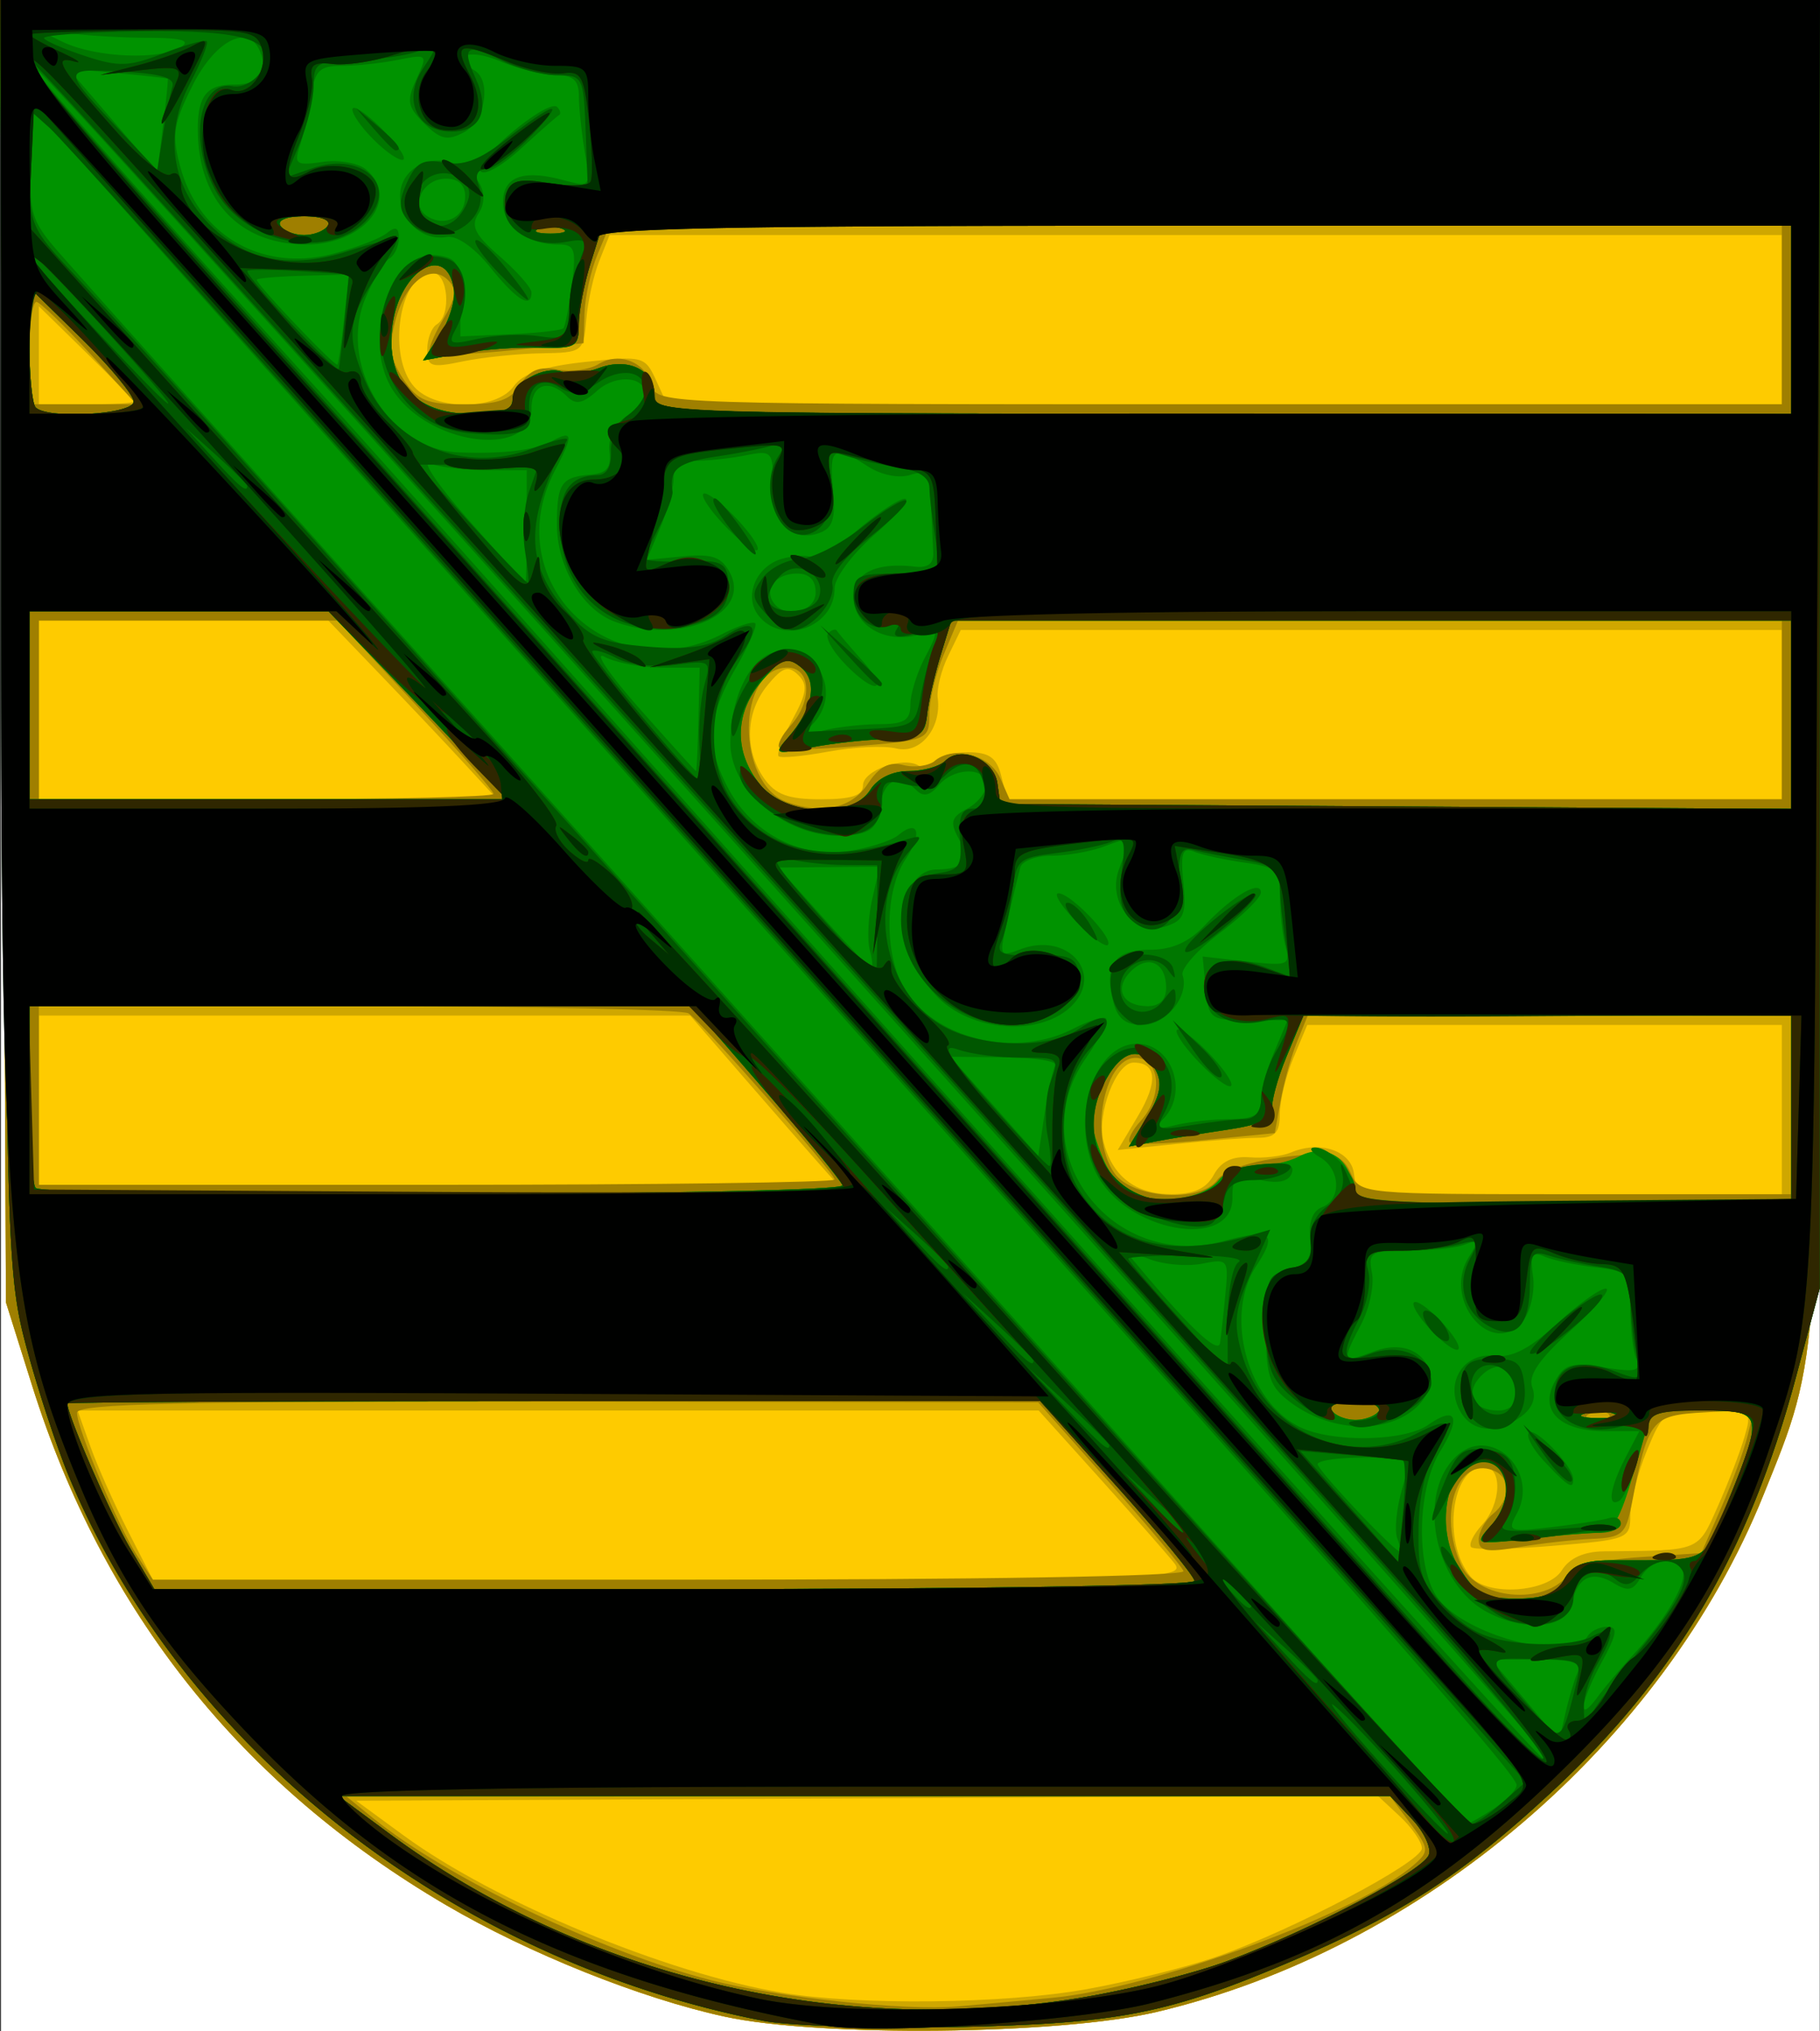
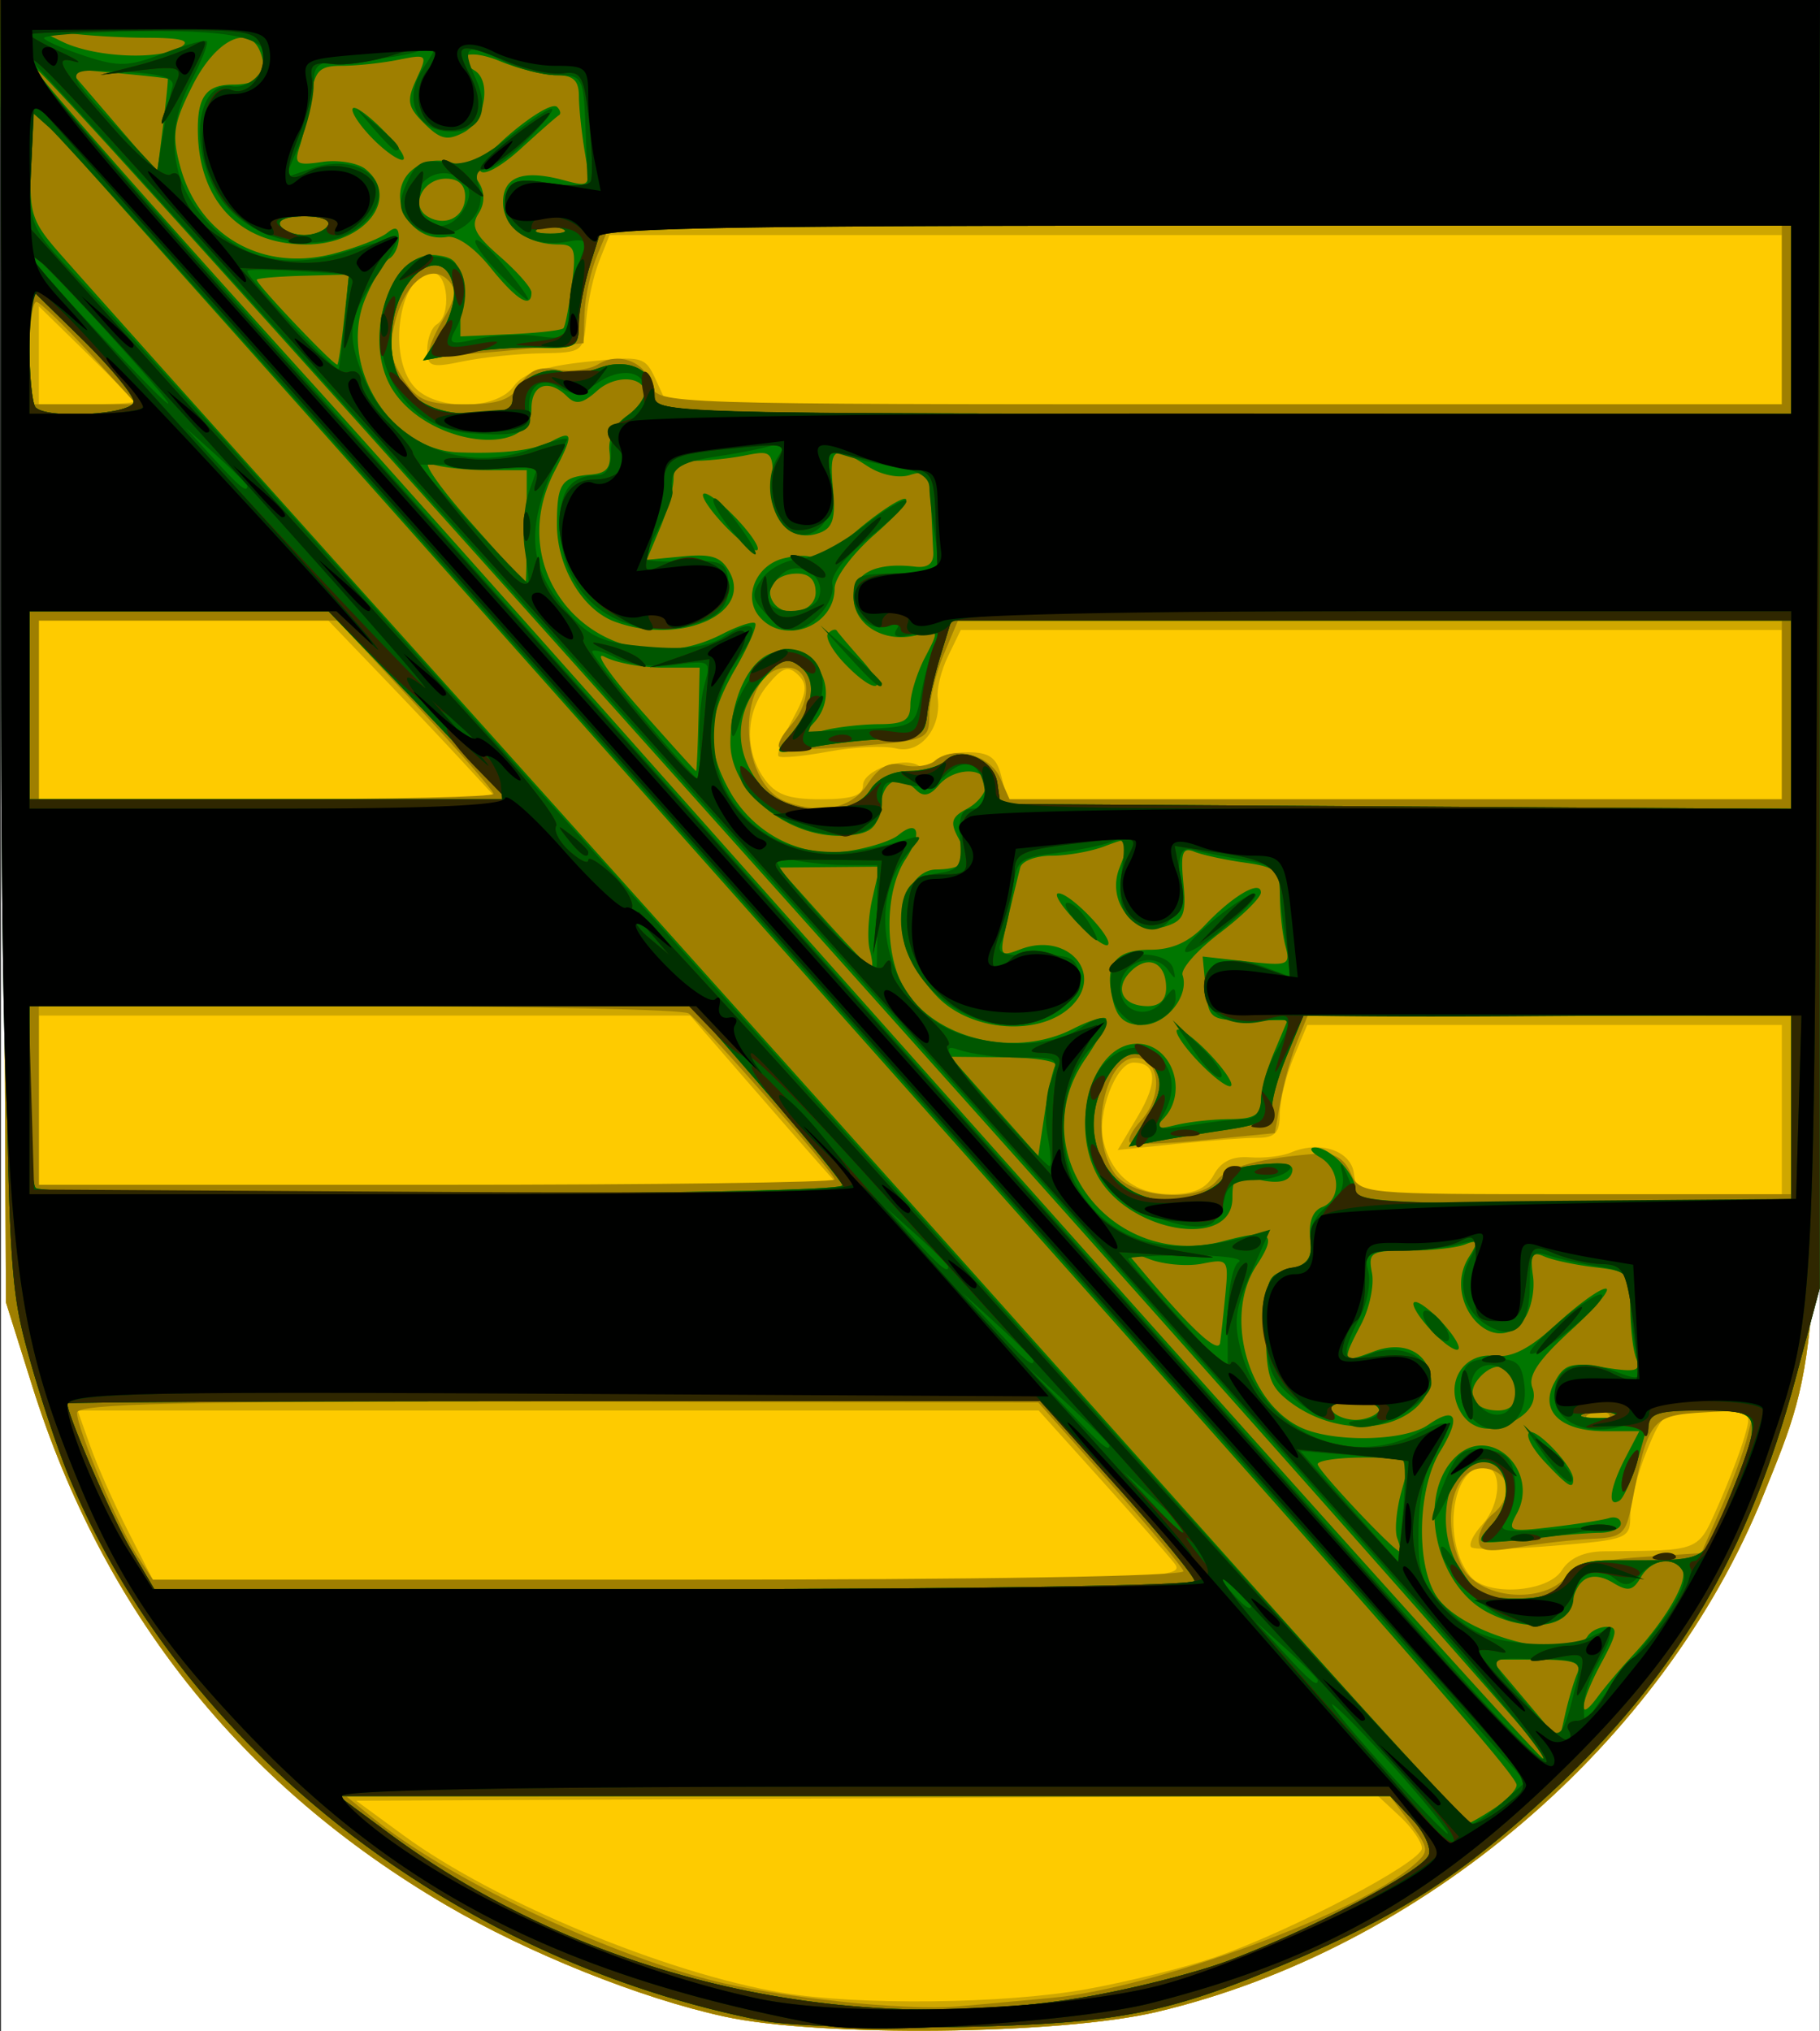
<svg xmlns="http://www.w3.org/2000/svg" viewBox="0 0 626.85 699.35">
  <rect x="0" y="0" width="626.85" height="699.35" fill="#333333" stroke="none" />
  <path d="M.336 349.676V0h626.431v699.35H.337L.333 349.676z" fill="#fff" />
  <path d="M249.43 694.327c-28.773-6.258-67.442-21.752-95.75-38.343C83.039 614.581 35.584 555.035 11.053 477.052l-9.004-28.623-.981-224.22L.084 0h626.683l-.06 225.835c-.06 246.246.353 240.125-19.36 288.969-34.579 85.666-117.623 156.389-208.969 177.95-33.326 7.874-116.027 8.75-148.95 1.573z" fill="#fecb00" />
  <path d="M249.43 694.327c-28.773-6.258-67.442-21.752-95.75-38.343C83.039 614.581 35.584 555.035 11.053 477.052l-9.004-28.623-.981-224.22L.084 0h626.683l-.06 225.835c-.06 246.246.353 240.125-19.36 288.969-34.579 85.666-117.623 156.389-208.969 177.95-33.326 7.874-116.027 8.75-148.95 1.573zm124.48-9.35c14.35-2.555 34.518-7.568 44.799-11.125 26.176-9.076 71.026-32.717 71.026-37.435 0-2.163-3.413-7.113-7.584-10.997l-7.585-7.071-175.934.844-175.945.834 16.31 11.936c31.286 22.903 90.618 47.536 130.51 54.195 26.327 4.39 76.277 3.831 104.403-1.182zm164.007-144.274c2.677-4.264 7.676-6.501 14.644-6.554 33.316-.285 32.105.19 39.063-15.42 3.575-8.031 7.705-18.754 9.18-23.83 2.666-9.225 2.636-9.235-12.604-9.225-14.896.011-15.41.349-20.975 13.795-3.141 7.577-5.716 17.561-5.716 22.184 0 8.18-.707 8.464-26.53 10.596-14.594 1.214-27.308 1.436-28.257.486-.95-.94.717-4.38 3.696-7.652 6.726-7.377 7.13-20 .636-20-11.24 0-14.401 26.005-4.585 37.741 5.787 6.913 26.641 5.51 31.448-2.121zm-133.428-2.427c-2.464-3.114-13.987-16.232-25.61-29.14l-21.138-23.472H26.726l4.403 12.37c2.414 6.807 8.251 19.915 12.957 29.139l8.564 16.77h178.157c169.208 0 177.934-.285 173.682-5.667zm13.583-133.783c2.465-4.56 6.393-6.47 12.352-6.005 4.807.38 11.2-.37 14.209-1.657 9.856-4.211 20.561-.718 21.672 7.082l1.04 7.282H613.71v-58.28H450.248l-4.726 11.23c-2.606 6.174-4.727 14.913-4.727 19.42 0 6.448-1.636 8.2-7.675 8.2-4.231 0-16.785.95-27.914 2.1l-20.228 2.1 6.958-11.704c7.009-11.778 6.464-18.396-1.515-18.396-6.029 0-12.765 17.71-10.351 27.23 3.01 11.915 10.978 18.1 23.319 18.1 7.857 0 12.118-1.953 14.683-6.702zm-135.972-3.82c-3.565-4.011-15.018-17.119-25.44-29.14l-18.946-21.857H13.385l.002 29.14v29.139h275.198l-6.483-7.282zM160.073 263.07c-6.15-6.681-19.238-20.528-29.085-30.765l-17.885-18.618H13.387v61.52h157.888l-11.2-12.137zm137.165 7.345c0-5.15 13.846-10.058 19.168-6.797 1.767 1.087 4.14.496 5.272-1.308 1.12-1.816 6.332-3.293 11.583-3.293 7.443 0 9.978 1.773 11.574 8.095l2.05 8.095H613.71v-58.28H330.908l-4.332 8.908c-2.384 4.897-4.01 11.388-3.606 14.438 1.384 10.406-6.019 19.483-14.22 17.446-4.13-1.035-14.653-.56-23.378 1.066-8.726 1.614-16.462 2.332-17.21 1.604-.736-.728 1.425-6.417 4.788-12.623 4.999-9.213 5.352-12.052 1.929-15.398-3.404-3.325-5.403-2.65-10.503 3.536-7.605 9.234-8.1 22.353-1.212 32.105 3.949 5.604 8.291 7.198 19.572 7.198 10.634 0 14.502-1.277 14.502-4.792zM46.015 138.29c0-.507-7.342-8.106-16.32-16.876l-16.308-15.947v33.751h16.308c8.978 0 16.32-.411 16.32-.928zm130.924-5.277c3.201-4.454 10.23-6.84 24.793-8.412 19.642-2.11 20.45-1.91 24.177 6.216l3.858 8.401H613.71V80.94H209.942l-3.545 8.908c-1.949 4.897-3.958 14.005-4.473 20.232-.92 11.103-1.243 11.345-15.613 11.577-8.08.127-20.188 1.383-26.924 2.787-10.998 2.29-12.23 1.878-12.23-4.095 0-3.652 1.464-7.546 3.262-8.644 5.17-3.177 3.918-17.815-1.515-17.815-11.3 0-15.785 28.833-6.14 39.409 7.443 8.168 28.206 7.989 34.175-.285z" fill="#cfa700" />
  <path d="M249.43 694.327c-28.773-6.258-67.442-21.752-95.75-38.343C83.039 614.581 35.584 555.035 11.053 477.052l-9.004-28.623-.981-224.22L.084 0h626.683l-.06 225.835c-.06 246.246.353 240.125-19.36 288.969-34.579 85.666-117.623 156.389-208.969 177.95-33.326 7.874-116.027 8.75-148.95 1.573zm112.785-6.417c35.387-3.303 105.757-29.182 124.904-45.93 5.191-4.55 5.1-5.447-1.424-14.217l-6.978-9.35-179.651.115-179.641.116 8.988 7.304c25.268 20.527 78.893 46.237 116.623 55.915 23.147 5.931 66.745 10.554 84.832 8.992 6.271-.538 20.834-1.868 32.347-2.945zm177.884-145.74c2.13-2.818 11.644-5.13 24.672-6.005l21.207-1.414 6.848-15.641c3.767-8.602 7.857-19.726 9.079-24.718l2.231-9.076-17.016.981c-18.512 1.066-19.4 2.185-25.147 31.736-1.99 10.237-3.312 11.388-13.573 11.82-6.241.275-17.602 1.552-25.227 2.85-11.22 1.9-13.866 1.425-13.866-2.522 0-2.681 2.201-6.692 4.898-8.908 6.292-5.182 6.271-12.622-.04-15.029-12.311-4.686-18.956 15.06-10.938 32.517 5.514 12 28.762 14.142 36.872 3.409zm-132.479-1.203c-.596-1.636-12.099-15.377-25.55-30.533l-24.47-27.556-165.584-.222c-130.448-.18-165.563.623-165.502 3.81.111 5.71 14.492 39.778 20.865 49.424l5.312 8.053h178.005c106.685 0 177.58-1.192 176.924-2.976zm146.486-54.026c-1.09-1.077-3.898-1.193-6.261-.253-2.596 1.034-1.828 1.804 1.979 1.952 3.434.148 5.363-.623 4.282-1.699zm-134.882-80.6c3.383-4.529 15.451-7.705 34.62-9.12 5.675-.411 9.139 1.615 11.38 6.692 3.202 7.24 3.596 7.282 77.48 7.282h74.268v-61.52H450.42l-3.636 8.908c-1.99 4.897-4.545 13.995-5.676 20.232l-2.05 11.335-24.177 2.396c-13.3 1.32-24.884 1.689-25.752.823-.879-.855.848-4.232 3.837-7.504 6.706-7.356 7.03-18.69.606-21.14-12.098-4.611-19.5 25.372-9.695 39.272 6.14 8.686 29.46 10.237 35.347 2.343zm-131.772-.212c0-2.227-45.456-53.9-50.333-57.213-1.93-1.309-53.05-2.407-113.614-2.428l-110.12-.052.002 30.764v30.755h137.034c75.369 0 137.033-.823 137.033-1.826zm11.321-136.083c4.02-6.1 7.433-7.905 12.442-6.607 3.787.981 8.725.274 10.957-1.562 6.423-5.298 18.805-1.942 22.33 6.047l3.22 7.283H613.71v-61.52H329.95l-4.939 11.726c-2.716 6.459-4.938 15.715-4.938 20.57 0 8.686-.455 8.886-25.005 10.944-13.755 1.15-25.733 1.383-26.621.496s.818-4.274 3.797-7.546c7.665-8.412 7.1-20-.99-20-17.683 0-17.784 40.053-.121 46.322 12.15 4.306 22.208 2.068 27.641-6.153zm-128.782 3.303c0-1.024-12.079-14.86-26.854-30.754l-26.863-28.908H13.385v61.52h78.306c43.062 0 78.298-.834 78.298-1.858zM31.008 121.762c-8.796-9.604-17.09-17.615-18.437-17.805s-2.447 7.663-2.447 17.457v17.804h36.87l-15.986-17.456zm148.223 10.649c3.14-4.992 6.554-6.375 12.796-5.193 4.675.887 10.987.085 14.017-1.794 7.17-4.454 16.32-.812 18.471 7.335 1.676 6.364 4.615 6.46 195.456 6.46h193.74v-61.51H209.941l-4.15 9.932c-2.283 5.467-4.293 14.575-4.474 20.232l-.334 10.3-25.722 2.534c-14.148 1.393-26.409 1.857-27.237 1.034s1.152-5.953 4.393-11.398c4.686-7.874 5.07-10.734 1.859-13.921-6.05-5.995-14.725.802-18.169 14.237-2.252 8.792-1.626 13.172 2.828 19.916 4.827 7.314 8.039 8.643 20.865 8.643 11.866 0 16.077-1.477 19.43-6.807z" fill="#9f7f00" />
-   <path d="M262.982 695.826c-106.827-20.77-200.243-93.92-239.174-187.27-4.132-9.921-10.657-29.7-14.497-43.937-6.746-25.034-7.02-33.308-8.145-245.264L0 0h626.764v443.596l-8.17 30.48c-16.3 60.78-41.426 103.344-84.64 143.365-30.317 28.084-51.04 41.54-88.86 57.741-42.467 18.174-59.756 21.594-115.23 22.755-27.823.58-57.918-.37-66.886-2.111zm108.413-7.82c16.562-2.671 39.78-8.465 51.596-12.877 28.701-10.723 66.966-30.88 69.107-36.411.95-2.449-1.656-8.021-5.787-12.38l-7.503-7.926h-362.19l17.238 12.76c66.512 49.255 154.242 70.237 237.539 56.833zm167.33-144.158c2.565-4.77 6.847-6.575 15.613-6.596 35.508-.095 31.974 1.71 41.184-21.119 11.937-29.583 11.664-30.47-9.14-30.47h-17.531l-6.08 21.046c-4.878 16.907-7.362 21.044-12.634 21.065-3.615.021-14.643.971-24.51 2.111-17.694 2.037-17.865 1.974-12.24-4.338 7.11-7.968 7.402-20.02.565-22.627-13.573-5.161-21.52 20.749-11.34 36.97 5.655 9.013 8.462 10.523 19.581 10.523 9.705 0 13.886-1.657 16.532-6.565zm-127.298.538c0-1.53-11.957-16.105-26.58-32.38l-26.58-29.582H190.723c-92.154 0-167.553.359-167.543.812 0 3.958 15.21 38.945 21.723 49.974l8.251 13.963h179.136c98.526 0 179.136-1.256 179.136-2.787zm63.624-58.722c1.182-1.9-2.202-3.24-8.16-3.24-5.948 0-9.331 1.34-8.15 3.24 1.111 1.773 4.777 3.23 8.15 3.23 3.383 0 7.05-1.457 8.16-3.23zm80.812 1.108c-2.211-.886-6.615-.94-9.786-.116s-1.373 1.54 4.02 1.615c5.382.063 7.978-.612 5.766-1.499zm-135.912-80.611c1.99-2.576 7.594-4.686 12.442-4.686 4.857 0 11.563-1.446 14.906-3.22 8.291-4.41 15.997-.865 18.35 8.433l1.949 7.747h149.374v-64.76l-84.013.011-84.014.01-5.847 14.133c-3.222 7.767-5.423 16.063-4.898 18.416.646 2.892-4.373 5.077-15.35 6.713-8.969 1.33-20.3 3.187-25.177 4.126l-8.857 1.71 6.23-10.164c4.566-7.461 5.373-11.736 3.03-16.084-4.938-9.15-12.32-7.04-18.208 5.224-4.757 9.91-4.837 12.507-.677 23.346 3.09 8.063 7.423 12.981 12.745 14.501 10.483 2.976 23.43.454 28.015-5.456zm-129.782 1.952c-.596-1.7-12.523-16.274-26.49-32.38l-25.399-29.297H10.123l.001 30.216c0 16.622.979 31.197 2.176 32.38 3.53 3.503 279.116 2.585 277.864-.919zm9.573-136.146c2.495-3.958 7.605-6.47 13.18-6.47 5.009 0 10.725-1.604 12.694-3.567 5.363-5.309 16.744-.38 17.906 7.767l1.02 7.124 136.215.855 136.215.845v-64.834H327.646l-3.737 12.148c-2.05 6.67-4.12 15.778-4.595 20.232-.757 7.082-2.504 8.137-13.916 8.412-7.18.179-18.926 1.477-26.106 2.891-12.593 2.47-12.866 2.343-7.726-3.556 8.544-9.826 10.16-19.24 4.161-24.18-4.635-3.82-6.372-3.208-13.119 4.58-9.583 11.05-9.957 24.423-1.02 35.705 8.766 11.06 31.701 12.295 38.154 2.048zm-136.397-8.897c-6.16-6.681-19.986-21.256-30.73-32.38l-19.532-20.243H10.123v64.76h164.412l-11.19-12.137zM46.015 138.3c0-2.28-8.079-12.074-17.946-21.741L10.124 98.976v19.578c0 10.775.979 20.559 2.176 21.751 4.177 4.138 33.715 2.386 33.715-2.005zm130.5-.58c0-5.858 10.957-12.042 17.148-9.689 2.514.96 8.2.37 12.644-1.309 10.028-3.778 19.147.707 19.147 9.425 0 6.185 3.838 6.311 195.76 6.311h195.758V77.71H207.468l-4.05 12.897c-2.232 7.092-4.06 16.633-4.06 21.192 0 7.662-1.06 8.264-13.865 7.894-7.625-.221-19.704.686-26.834 2.016l-12.967 2.407 5.827-8.824c3.202-4.854 5.373-11.905 4.808-15.672-2.394-16.116-18.572-6.776-21.117 12.19-2.576 19.155 7.493 30.648 26.863 30.648 10.513 0 14.442-1.287 14.442-4.738zM112.9 77.71c1.171-1.9-2.212-3.24-8.16-3.24s-9.332 1.34-8.16 3.24c1.11 1.773 4.787 3.23 8.16 3.23s7.049-1.457 8.16-3.23zm80.752 1.087c-2.253-.897-5.919-.897-8.16 0s-.404 1.636 4.08 1.636 6.321-.74 4.08-1.636z" fill="#009300" />
  <path d="M262.982 695.826c-106.827-20.77-200.243-93.92-239.174-187.27-4.132-9.921-10.657-29.7-14.497-43.937-6.746-25.034-7.02-33.308-8.145-245.264L0 0h626.764v443.596l-8.17 30.48c-16.3 60.78-41.426 103.344-84.64 143.365-30.317 28.084-51.04 41.54-88.86 57.741-42.467 18.174-59.756 21.594-115.23 22.755-27.823.58-57.918-.37-66.886-2.111zm108.413-7.82c16.562-2.671 39.78-8.465 51.596-12.877 28.701-10.723 66.966-30.88 69.107-36.411.95-2.449-1.656-8.021-5.787-12.38l-7.503-7.926h-362.19l17.238 12.76c66.512 49.255 154.242 70.237 237.539 56.833zm142.921-65.119c4.423-2.87 8.039-6.596 8.039-8.274 0-3.061-32.368-40.169-164.624-188.653a326692.344 326692.344 0 01-149.799-168.368c-42.83-48.179-104.494-117.434-137.023-153.888L11.755 37.425l-.98 18.607c-.866 16.422.094 19.873 8.156 29.34 5.028 5.9 64.036 71.788 131.135 146.426 67.098 74.627 174.279 194.246 238.175 265.824s116.593 130.225 117.108 130.32c.505.095 4.545-2.174 8.968-5.055zm14.017-23.092C509.6 577.82 412.953 468.873 325.111 370.72 88.643 106.47 16.051 25.91 12.365 23.694c-3.609-2.184 37.831 44.96 95.86 109.055 13.715 15.134 59.271 66.194 101.263 113.455 180.954 203.735 320.32 359.248 321.936 359.248.949 0-.435-2.544-3.09-5.657zm14.856-23.483c1.666-3.926-.96-4.855-13.765-4.865l-15.835-.01 11.725 13.92 11.725 13.92 2.05-9.055c1.12-4.97 2.969-11.23 4.1-13.91zm19.269-6.47c11.28-12.084 19.158-25.677 16.936-29.234-3.11-5.003-10.745-3.652-14.28 2.522-2.636 4.613-4.393 4.971-9.422 1.921-7.353-4.464-12.543-1.91-14.22 6.987-1.616 8.528-15.552 10.08-28.944 3.208-18.753-9.625-24.944-41.572-10.492-54.215 11.846-10.375 28.176 5.678 20.42 20.073-3.373 6.248-2.818 6.46 12.048 4.707 8.574-1.013 17.42-2.406 19.663-3.092s4.08.169 4.08 1.9c0 1.72-3.303 3.145-7.342 3.155-4.03.021-15.411.971-25.278 2.111-17.694 2.037-17.865 1.974-12.24-4.338 7.11-7.968 7.402-20.02.565-22.627-13.573-5.161-21.52 20.749-11.34 36.97 5.655 9.013 8.462 10.523 19.581 10.523 9.705 0 13.886-1.657 16.532-6.565 2.565-4.77 6.847-6.575 15.613-6.596 35.508-.095 31.974 1.71 41.184-21.119 11.937-29.572 11.664-30.47-9.12-30.47h-17.521l-4.13 14.65c-2.273 8.063-5.404 15.43-6.949 16.38-4.312 2.649-3.353-4.422 1.99-14.68l4.817-9.225h-11.715c-15.532 0-22.793-6.987-17.491-16.823 3.373-6.27 5.635-6.945 17.016-5.14 11.22 1.784 12.836 1.33 11.11-3.135-1.112-2.87-2.02-10.775-2.02-17.572 0-11.852-.485-12.4-12.23-13.783-6.736-.781-14.563-2.46-17.4-3.715-4.172-1.837-4.92-.528-3.879 6.765.717 4.97-.737 11.767-3.232 15.102-10.381 13.89-28.307-6.606-18.875-21.593 3.515-5.594 3.333-6.174-1.424-4.359-3.01 1.14-11.765 2.08-19.44 2.08-12.937 0-13.856.57-12.493 7.683.818 4.221-.848 12.168-3.706 17.646-6.887 13.213-6.736 13.54 4.333 9.393 19.208-7.187 27.54 14.216 8.947 23.029-11.058 5.245-26.63 2.881-37.962-5.763-6.898-5.256-8.069-8.833-8.15-24.833-.09-17.267.515-18.84 8.06-20.707 6.533-1.615 7.967-3.757 7.21-10.755-.606-5.551.889-9.446 4.08-10.66 6.786-2.585 6.362-13.065-.687-17.15-3.14-1.815-3.979-3.345-1.868-3.398 5.282-.137 14.098 9.066 14.098 14.702 0 3.873 12.18 4.633 75.046 4.633h75.035v-64.76l-84.013.011-84.014.01-5.847 14.133c-3.222 7.767-5.423 16.063-4.898 18.416.646 2.892-4.373 5.077-15.35 6.713-8.969 1.33-20.3 3.187-25.177 4.126l-8.857 1.71 6.23-10.164c4.566-7.461 5.373-11.736 3.03-16.084-4.938-9.15-12.32-7.04-18.208 5.224-11.21 23.325 9.13 46.501 32.923 37.52 4.635-1.742 8.422-4.517 8.422-6.153s5.696-3.515 12.654-4.18c9.463-.886 12.24-.116 11.008 3.072-1.11 2.86-4.716 3.588-11.018 2.216-8.422-1.836-9.382-1.203-9.382 6.248 0 18.068-36.134 11.863-46.647-8.01-9.584-18.132-1.283-45.098 13.876-45.098 11.856 0 17.734 16.56 9.12 25.7-3.353 3.556-2.626 3.968 4.08 2.31 4.483-1.108 12.926-2.036 18.763-2.057 8.18-.043 10.604-1.436 10.604-6.132 0-3.335 2.07-10.987 4.595-16.992l4.605-10.924h-13.573c-13.047 0-13.613-.422-14.633-10.965l-1.05-10.976 15.199 1.71c14.3 1.593 15.098 1.276 13.34-5.225-1.03-3.8-1.888-11.462-1.918-17.013-.04-9.192-1.142-10.248-12.28-11.82-6.727-.95-14.473-2.628-17.22-3.737-4.08-1.646-4.766.307-3.766 10.692 1.05 10.923.181 13.034-6.232 15.06-10.705 3.367-20.208-8.57-15.865-19.915 4.262-11.124 4.211-11.198-5.252-7.62-4.605 1.73-12.724 3.156-18.046 3.156s-10.17 1.815-10.766 4.042-2.515 10.11-4.262 17.53c-3.12 13.266-3.05 13.435 4.424 10.617 16.017-6.047 28.863 8.285 17.521 19.536-10.553 10.47-33.932 9.066-45.839-2.744-5.15-5.12-10.392-13.34-11.634-18.27-3.252-12.844 2.171-25.836 10.826-25.952 9.756-.137 11.826-3.07 7.645-10.828-2.949-5.456-2.414-7.23 3-10.1 3.605-1.921 6.564-5.625 6.564-8.232 0-6.259-11.13-6.09-16.431.253-2.899 3.462-5.222 3.958-7.575 1.615-6.039-5.984-11.422-3.6-12.482 5.53-.828 7.092-2.939 9.119-10.362 9.963-19.794 2.248-41.244-14.269-41.244-31.768 0-15.408 6.595-29.086 15.048-31.187 14.36-3.577 23.803 13.53 13.502 24.454-3.353 3.557-2.636 3.968 4.08 2.311 4.484-1.108 12.927-2.037 18.754-2.058 8.503-.031 10.604-1.361 10.604-6.68 0-3.652 2.262-10.977 5.03-16.285 4.978-9.541 4.948-9.625-2.96-7.652-11.18 2.776-21.642-3.599-21.642-13.192 0-8.211 7.726-12.01 21.208-10.428 4.413.517 6.433-1.066 6.251-4.897-.151-3.113-.515-10.86-.818-17.213-.475-10.08-1.394-11.283-7.23-9.446-3.91 1.235-9.948-.021-14.564-3.019-11.634-7.567-13.31-6.47-11.937 7.8.97 10.026-.03 13.403-4.433 15.081-9.402 3.578-16.209-3.345-16.209-16.506 0-11.483-.404-11.915-9.382-10.132-5.16 1.034-12.866 1.868-17.128 1.868-5.403 0-7.746 1.837-7.746 6.08 0 3.345-2.08 11.018-4.625 17.055l-4.625 10.986 12.492-1.192c10.028-.94 13.22.147 16.118 5.54 7.807 14.46-17.602 25.235-39.79 16.866-11.018-4.158-19.733-18.881-19.733-33.361 0-14.164 1.474-16.348 11.613-17.193 5.585-.475 7.13-2.396 6.474-8.031-.515-4.475 1.747-9.214 5.716-11.98 3.615-2.511 6.564-5.983 6.564-7.714 0-6.174-10.129-6.892-16.512-1.161-4.968 4.464-7.372 4.929-10.31 2.016-6.363-6.312-12.321-4.306-12.321 4.137 0 16.876-34.145 12.96-47.112-5.414-12.058-17.077-1.909-49.689 14.724-47.356 6.918.97 7.918 2.786 7.918 14.512v13.403l17.158-.76c9.442-.411 17.683-1.34 18.32-2.068.626-.718 1.938-7.504 2.908-15.071 1.565-12.127 1.01-13.763-4.656-13.763-10.806 0-19.056-6.248-19.056-14.448 0-8.908 6.847-11.451 20.803-7.705 9.322 2.491 9.372 2.428 7.383-9.52-1.111-6.617-2.03-15.313-2.05-19.324-.02-5.498-1.93-7.282-7.787-7.282-4.271 0-13.078-2.206-19.582-4.897-10.503-4.359-16.956-1.879-8.553 3.282 5.928 3.63 3.544 17.425-3.656 21.256-5.716 3.029-8.09 2.512-13.644-2.987-5.837-5.794-6.19-7.789-2.737-15.324 3.929-8.56 3.858-8.644-6.342-6.618-5.676 1.13-14.381 2.048-19.35 2.048-7.665 0-9.27 1.583-10.664 10.522-.91 5.794-2.646 13.573-3.868 17.288-1.98 6.037-1.141 6.607 7.847 5.287 5.534-.802 12.25.338 14.926 2.544 12.119 9.984-.464 25.878-20.49 25.878-22.42 0-36.65-14.459-37.327-37.93C67.8 33.445 70.85 29.14 80.271 29.14c9.1 0 12.26-3.778 9.382-11.208-3.878-10.027-15.472-4.232-23.45 11.725-6.514 13.024-7.08 16.823-4.12 27.736 6.514 24 28.479 36.411 52.949 29.92 7.796-2.068 16.017-5.255 18.259-7.081 2.949-2.406 4.08-1.92 4.08 1.741 0 2.787-1.495 5.974-3.313 7.093-1.828 1.118-5.504 7.219-8.17 13.562-9.614 22.828 8.21 52.316 32.125 53.139 15.896.549 26.106-.718 32.378-4.042 6.998-3.705 7.12-1.942.706 10.353-19.834 38.069 19.088 76.031 57.666 56.232 5.463-2.807 10.563-4.475 11.33-3.704.778.77-2.282 7.799-6.786 15.62-9.765 16.96-10.31 26.733-2.312 41.54 8.23 15.23 24.712 23.746 41.183 21.277 7.09-1.066 14.836-3.536 17.209-5.488 6.918-5.7 8.433-.686 2.505 8.295-7.453 11.282-7.363 34.09.191 45.52 11.069 16.78 38.054 22.849 57.393 12.928 5.464-2.807 10.604-4.432 11.422-3.62s-2.383 7.114-7.12 13.995c-22.016 32 9.07 72.96 47.556 62.68 16.533-4.422 18.785-2.765 11.422 8.401-11.2 16.96-3.373 46.417 14.745 55.514 10.927 5.488 36.043 5.13 44.345-.633 9.695-6.744 11.513-2.818 4.19 9.087-7.927 12.907-8.452 39.736-.979 50.31 9.332 13.235 45.96 22.66 51.768 13.33 1.11-1.773 4.14-3.23 6.726-3.23 3.777 0 3.423 2.386-1.818 12.085-7.554 13.995-8.554 21.7-1.576 12.19 2.616-3.557 8.15-10.11 12.3-14.564zM532.16 503.48c-4.211-4.443-6.706-9.024-5.544-10.174 2.12-2.1 15.007 11.303 15.209 15.831.171 3.916-1.566 2.902-9.665-5.657zm-29.378-17.815c-5.231-9.71 1.404-20.095 12.028-18.818 5.938.718 12.088-2.459 21.53-11.134 7.262-6.681 14.796-12.085 16.745-12.01 1.939.063-3.444 6.5-11.967 14.29-11.21 10.237-14.906 15.714-13.341 19.767 1.383 3.578-.01 7.187-3.878 9.984-8.625 6.259-17.067 5.425-21.117-2.08zm19.572-6.29c0-8.718-6.17-11.641-12.109-5.742-5.948 5.9-3.01 12.032 5.777 12.032 4.1 0 6.332-2.227 6.332-6.29zm-29.358-21.235c-4.201-4.433-6.908-8.791-6.009-9.688.899-.887 5.07 2.015 9.27 6.448 4.202 4.443 6.909 8.802 6.01 9.689-.899.897-5.07-2.006-9.271-6.449zm-79.934-92.274c-5.12-5.308-8.584-10.374-7.685-11.26.899-.898 5.827 2.712 10.947 8.02s8.574 10.375 7.676 11.262c-.89.897-5.817-2.713-10.938-8.022zm-29.66-21.044c-3.202-12.654.464-17.805 12.674-17.805 7.574 0 13.391-2.596 18.865-8.4 9.574-10.154 19.33-15.853 19.33-11.294 0 1.763-6.363 8.021-14.13 13.91-7.775 5.89-13.552 12.423-12.835 14.533 2.393 7.156-5.686 17.15-13.876 17.15-5.787 0-8.544-2.226-10.028-8.094zm18.238-4.665c0-8.718-6.17-11.641-12.118-5.741s-3 12.02 5.786 12.02c4.09 0 6.332-2.216 6.332-6.28zm-31.024-22.892c-5.14-5.319-7.857-9.678-6.039-9.678 4.191 0 19.148 15.62 16.987 17.763-.879.876-5.807-2.765-10.948-8.085zm-79.893-88.991c-4.211-4.443-6.665-9.055-5.463-10.248 1.201-1.203 2.555-1.573 2.999-.823.454.739 4.383 5.35 8.725 10.248 9.877 11.113 4.192 11.862-6.26.823zm-29.247-16.042c-5.635-6.744-1.07-17.615 8.393-19.968 4.453-1.108 8.957-1.161 10.008-.116 1.05 1.034 7.847-3.156 15.118-9.33 7.261-6.174 14.775-11.156 16.694-11.082s-2.747 5.583-10.372 12.232c-7.726 6.734-13.866 14.987-13.866 18.639 0 13.182-17.562 19.683-25.975 9.625zm19.451-8.253c0-4.254-2.181-6.48-6.332-6.48-7.17 0-11.371 4.875-8.352 9.72 3.757 6.037 14.684 3.63 14.684-3.24zm-31.004-22.67c-5.12-5.298-8.574-10.364-7.675-11.261.899-.887 5.817 2.722 10.947 8.031 5.12 5.298 8.574 10.375 7.675 11.261s-5.817-2.723-10.947-8.031zM168.91 92.116c-5.514-6.87-11.553-11.103-14.997-10.523-12.987 2.185-21.763-14.986-11.836-23.166 11.048-9.097 30.115 3.483 22.773 15.03-2.807 4.421-1.394 7.282 7.362 14.902 5.959 5.192 10.837 10.754 10.837 12.348 0 5.762-5.07 2.68-14.139-8.591zm-8.705-24.475c0-4-2.303-6.121-6.625-6.121-7.888 0-12.442 9.256-6.383 12.97 6.211 3.81 13.008.233 13.008-6.849zm5.251-8.802c-2.313-3.694 23.36-25.055 26.44-21.994 1.11 1.108 1.393 2.374.625 2.817s-6.715 5.668-13.22 11.61c-6.644 6.068-12.714 9.393-13.845 7.567zm-37.861-11.884c-4.211-4.443-6.928-8.802-6.04-9.678.88-.876 5.808 2.765 10.948 8.085s7.857 9.678 6.04 9.678-6.747-3.631-10.948-8.085zm283.832 497.431c0-1.53-11.957-16.105-26.58-32.38l-26.58-29.582H190.723c-92.154 0-167.553.359-167.543.812 0 3.958 15.21 38.945 21.723 49.974l8.251 13.963h179.136c98.526 0 179.136-1.256 179.136-2.787zm69.815-14.722c-.97-2.512-.313-9.795 1.464-16.19l3.242-11.62H469.89c-8.826 0-16.047 1.034-16.047 2.3 0 2.1 26.328 30.069 28.308 30.069.474 0 .06-2.048-.91-4.56zm-6.191-44c1.182-1.9-2.202-3.24-8.16-3.24-5.948 0-9.331 1.34-8.15 3.24 1.111 1.773 4.777 3.23 8.15 3.23 3.383 0 7.05-1.457 8.16-3.23zm80.812 1.108c-2.211-.886-6.615-.94-9.786-.116s-1.373 1.54 4.02 1.615c5.382.063 7.978-.612 5.766-1.499zm-133.822-41.055c1.162-12.084.95-12.37-7.968-10.607-5.05 1.003-13.139.327-17.986-1.498l-8.816-3.335 6.271 7.461c16.825 20.01 26.096 28.58 26.671 24.654.344-2.343 1.172-9.847 1.828-16.675zM290.17 408.113c-.596-1.7-12.523-16.274-26.49-32.38l-25.399-29.297H10.123l.001 30.216c0 16.622.979 31.197 2.176 32.38 3.53 3.503 279.116 2.585 277.864-.919zm73.318-41.277c.879-1.424-6.907-2.68-17.3-2.786l-18.894-.19 15.148 17.087 15.159 17.087 2.15-14.3c1.182-7.874 2.869-15.473 3.737-16.898zm-63.916-39.746c-.92-3.525-.546-11.409.848-17.54l2.535-11.135-17.451.148-17.461.158 15.41 17.203c8.484 9.467 15.957 17.287 16.614 17.382s.434-2.701-.495-6.216zm.171-55.123c2.495-3.958 7.605-6.47 13.18-6.47 5.009 0 10.725-1.604 12.694-3.567 5.363-5.309 16.744-.38 17.906 7.767l1.02 7.124 136.215.855 136.215.845v-64.834H327.646l-3.737 12.148c-2.05 6.67-4.12 15.778-4.595 20.232-.757 7.082-2.504 8.137-13.916 8.412-7.18.179-18.926 1.477-26.106 2.891-12.593 2.47-12.866 2.343-7.726-3.556 8.544-9.826 10.16-19.24 4.161-24.18-4.635-3.82-6.372-3.208-13.119 4.58-9.583 11.05-9.957 24.423-1.02 35.705 8.766 11.06 31.701 12.295 38.154 2.048zm-136.397-8.897c-6.16-6.681-19.986-21.256-30.73-32.38l-19.532-20.243H10.123v64.76h164.412l-11.19-12.137zm77.217-15.388l.425-17.805H228.12c-7.09 0-16.037-1.678-19.895-3.725-3.868-2.058 1.546 5.963 12.028 17.804s19.239 21.53 19.471 21.53.606-8.01.838-17.804zm-59.15-66.385v-19.409H167.81c-7.473 0-16.28-1.023-19.572-2.258-3.282-1.246 2.646 7.493 13.18 19.42 10.543 11.925 19.35 21.688 19.581 21.677.223 0 .415-8.75.415-19.43zM46.016 138.3c0-2.28-8.079-12.074-17.946-21.741L10.124 98.976v19.578c0 10.775.979 20.559 2.176 21.751 4.177 4.138 33.715 2.386 33.715-2.005zm130.5-.58c0-5.858 10.957-12.042 17.148-9.689 2.514.96 8.2.37 12.644-1.309 10.028-3.778 19.147.707 19.147 9.425 0 6.185 3.838 6.311 195.76 6.311h195.758V77.71H207.468l-4.05 12.897c-2.232 7.092-4.06 16.633-4.06 21.192 0 7.662-1.06 8.264-13.865 7.894-7.625-.221-19.704.686-26.834 2.016l-12.967 2.407 5.827-8.824c3.202-4.854 5.373-11.905 4.808-15.672-2.394-16.116-18.572-6.776-21.117 12.19-2.576 19.155 7.493 30.648 26.863 30.648 10.513 0 14.442-1.287 14.442-4.738zm-57.959-28.137l1.626-15.06-15.875.432c-8.736.243-15.876.865-15.876 1.382 0 1.678 27.025 30.09 27.772 29.193.394-.486 1.455-7.662 2.353-15.947zm-5.655-31.873c1.171-1.9-2.212-3.24-8.16-3.24s-9.332 1.34-8.16 3.24c1.11 1.773 4.787 3.23 8.16 3.23s7.049-1.457 8.16-3.23zm80.752 1.087c-2.253-.897-5.919-.897-8.16 0s-.404 1.636 4.08 1.636 6.321-.74 4.08-1.636zM57.77 27.124c-.181-.21-7.968-1.087-17.3-1.931L23.516 23.64l15.33 17.837 15.32 17.825 1.98-15.894c1.08-8.739 1.817-16.063 1.625-16.285zm4.555-10.934c3.515-2.258.172-3.155-11.826-3.187-9.2-.032-21.672-.792-27.732-1.7L11.755 9.648l9.79 4.75c11.22 5.434 33.57 6.416 40.78 1.793z" fill="#070" />
  <path d="M262.982 695.826c-106.827-20.77-200.243-93.92-239.174-187.27-4.132-9.921-10.657-29.7-14.497-43.937-6.746-25.034-7.02-33.308-8.145-245.264L0 0h626.764v443.596l-8.17 30.48c-16.3 60.78-41.426 103.344-84.64 143.365-30.317 28.084-51.04 41.54-88.86 57.741-42.467 18.174-59.756 21.594-115.23 22.755-27.823.58-57.918-.37-66.886-2.111zm108.413-7.82c16.562-2.671 39.78-8.465 51.596-12.877 28.701-10.723 66.966-30.88 69.107-36.411.95-2.449-1.656-8.021-5.787-12.38l-7.503-7.926h-362.19l17.238 12.76c66.512 49.255 154.242 70.237 237.539 56.833zm112.503-75.261c-8.948-10.238-19.693-21.53-23.884-25.098-4.181-3.556 2.444 4.823 14.714 18.617 12.28 13.805 23.026 25.098 23.884 25.098s-5.767-8.38-14.714-18.617zm33.306 8.095l8.261-7.293-30.095-33.995c-30.246-34.163-162.493-182.721-363.291-408.08C72.636 104.76 20.889 47.408 17.07 44.021l-6.947-6.175v20.127c0 19.588.418 20.559 15.814 36.928 15.694 16.675 86.75 95.82 344.326 383.47 73.743 82.363 135.114 149.75 136.387 149.75 1.262 0 6.009-3.282 10.553-7.282zM483 546.54C343.592 389.01 11.83 19.894 10.679 21.034 9.08 22.618 28.766 45.35 124.474 152.432c110.23 123.313 346.75 388.757 378.319 424.577 15.25 17.298 28.186 30.12 28.752 28.496.565-1.615-21.279-28.158-48.546-58.966zm59.938 33.012c1.898-7.778 1.353-8.105-14.18-8.327-17.945-.264-18.067-1.815 1.556 20.602 7.09 8.105 7.837 7.377 12.624-12.275zm21.157-10.585c13.573-16.443 17.825-24.306 15.32-28.327-2.919-4.686-10.008-3.853-14.674 1.72-3.09 3.704-5.17 4.01-8.513 1.256-6.06-4.992-14.29-1.256-14.29 6.48 0 7.536-9.17 11.124-20.946 8.19-8.735-2.174-24.742-18.438-24.722-25.119.01-2.09 2.919.94 6.484 6.723 5.544 9.035 8.301 10.523 19.44 10.523 9.705 0 13.886-1.657 16.532-6.565 2.565-4.77 6.847-6.575 15.613-6.596 35.508-.095 31.974 1.71 41.184-21.119 11.967-29.667 11.715-30.47-9.544-30.47-14.815 0-17.986.982-18.198 5.668-.141 3.114-.95 3.99-1.787 1.953s-4.373-2.966-7.847-2.058c-12.11 3.145-22.733-1.805-22.733-10.586 0-10.121 7.705-13.361 20.43-8.601 9.624 3.61 9.675 3.567 7.675-6.354-1.1-5.488-2.01-14.005-2.01-18.923 0-7.61-1.595-9.203-10.603-10.596-5.827-.897-13.614-2.607-17.29-3.8-5.898-1.91-6.685-.802-6.685 9.372 0 14.702-4.747 19.884-13.786 15.082-8.735-4.633-11.654-14.512-6.907-23.314 3.504-6.501 3.191-6.902-3.898-5.024-4.242 1.13-13.392 2.069-20.33 2.09-11.3.042-12.422.77-10.775 7.018 1.01 3.832-.283 11.05-2.879 16.032-6.968 13.372-6.14 16.221 3.646 12.528 10.554-3.98 20.996 1.034 20.996 10.079 0 6.88-19.946 17.667-27.217 14.712-2.08-.844-1.293-1.647 1.737-1.784 10.352-.485 9.776-6.733-.626-6.733-5.948 0-9.331 1.34-8.15 3.24 3.727 5.984-4.454 3.303-13.522-4.443-7.666-6.544-9.019-10.217-9.16-24.897-.142-15.736.545-17.404 7.998-19.272 6.15-1.54 7.948-3.894 7.292-9.562-.525-4.633 1.717-9.319 5.847-12.19 4.474-3.113 6.16-6.976 5.06-11.672-.98-4.17-.122-3.41 2.13 1.9l3.767 8.907h148.82v-64.76l-84.014.011-84.014.01-5.847 14.133c-3.222 7.767-5.423 16.063-4.898 18.416.646 2.892-4.373 5.077-15.35 6.713-8.969 1.33-20.3 3.187-25.177 4.126l-8.857 1.71 6.23-10.164c4.566-7.461 5.373-11.736 3.03-16.084-4.938-9.15-12.32-7.04-18.208 5.224-11.21 23.325 9.13 46.501 32.923 37.52 4.635-1.742 8.422-4.517 8.422-6.153s5.837-3.525 12.967-4.2c8.857-.845 11.907-.18 9.605 2.079-1.849 1.825-7.282 3.324-12.079 3.324-6.12 0-9.089 1.92-9.978 6.47-.697 3.567-2.716 7.387-4.484 8.485-5.817 3.641-26.257-3.018-34.558-11.25-11.008-10.934-11.968-34.354-1.818-44.433 12.704-12.612 28.903 1.362 20.228 17.446-3.252 6.037-2.686 6.311 9.14 4.37 6.938-1.14 15.178-2.08 18.32-2.101 3.706-.021 5.756-2.596 5.826-7.324.061-4 2.212-10.924 4.777-15.378 6.696-11.62 6.07-13.023-4.888-10.85-11.2 2.228-19.582-3.039-19.582-12.316 0-8.285 8.605-11.07 20.471-6.628l9.705 3.631-2-12.01c-1.1-6.607-2.02-15.22-2.04-19.145-.02-5.72-2.464-7.546-12.27-9.193-6.726-1.13-14.603-2.68-17.501-3.462-4.202-1.129-5.201.992-4.898 10.364.464 14.364-7.373 21.33-15.997 14.227-4.08-3.356-5.07-7.768-3.818-17.045 1.455-10.754.93-12.21-3.736-10.3-2.99 1.213-11.533 2.955-18.996 3.863-12.776 1.551-13.644 2.332-14.967 13.403-.778 6.46-2.444 14.069-3.717 16.897-1.918 4.285.05 5.098 11.705 4.855 11.978-.243 14.159.728 15.017 6.691 1.243 8.644-10.31 17.309-23.096 17.309-19.905 0-38.336-17.488-38.215-36.264.071-10.427 3.545-14.712 12.998-16.031 7.008-.971 8.049-2.618 7.332-11.652-.606-7.768.525-10.522 4.302-10.522 3.413 0 4.787-2.354 4.09-7.03-1.333-9.012-7.029-10.838-13.573-4.358-3.393 3.367-7.948 4.4-13.432 3.04-7.25-1.805-8.291-1.035-8.291 6.163 0 9.625-8.392 13.425-22.763 10.29-12.048-2.628-26.177-13.477-26.177-20.116 0-3.461 2.12-2.374 6.766 3.483 8.766 11.06 31.701 12.295 38.154 2.048 2.495-3.958 7.605-6.47 13.18-6.47 5.009 0 10.725-1.604 12.694-3.567 5.363-5.309 16.744-.38 17.906 7.767l1.02 7.124 136.215.855 136.215.845v-64.834H327.646l-3.737 12.148c-2.05 6.67-4.12 15.778-4.595 20.232-.757 7.082-2.504 8.137-13.916 8.412-7.18.179-18.926 1.477-26.106 2.891-12.593 2.47-12.866 2.343-7.726-3.556 8.362-9.626 10.16-19.24 4.474-23.926-4.15-3.42-6.16-3.124-11.543 1.71-3.575 3.218-7.827 10.342-9.432 15.82-1.94 6.638-3.01 7.81-3.202 3.504-.424-9.72 11.755-27.514 18.825-27.514 10.22 0 15.3 8.749 11.25 19.377l-3.474 9.15 18.36-.844c18.087-.834 18.39-1.003 20.36-11.842 1.11-6.037 3.18-13.752 4.615-17.14 2.302-5.424 1.555-5.889-6.353-3.915-6.534 1.625-8.311 1.182-6.564-1.636 1.454-2.322 1.03-3.018-1.06-1.741-6.12 3.757-13.846-1.583-13.846-9.573 0-7.05 1.343-7.746 15.108-7.746h15.108l-2.02-12.138c-1.11-6.68-2.04-14.532-2.06-17.456-.02-3.483-3.676-5.868-10.644-6.944-5.827-.898-13.836-2.67-17.795-3.927-6.655-2.131-7.049-1.477-5.382 8.708 3.18 19.482-15.644 26.047-20.43 7.123-1.293-5.129-.536-11.377 1.858-15.176 3.403-5.414 3.292-6.164-.738-4.623-2.635 1.003-11.593 2.84-19.895 4.074-13.664 2.026-16.734 4.443-15.451 12.127.222 1.393-1.798 6.786-4.514 11.989-2.707 5.192-4.929 10.163-4.929 11.029 0 .876 6.241 1.309 13.866.97 11.665-.516 14.008.423 14.704 5.869 1.273 9.857-3.433 14.607-16.542 16.717-23.329 3.758-41.386-11.788-41.386-35.64 0-11.483 3.899-16.454 13.048-16.613 3.121-.052 4.767-3.018 4.545-8.179-.202-4.528 2.313-9.952 5.706-12.327 3.333-2.322 6.06-6.174 6.06-8.549 0-6.87-8.373-8.232-16.391-2.66-5.716 3.98-8.665 4.296-13.27 1.436-6.848-4.243-11.594.475-10.019 9.963.94 5.625-4.463 7.166-20.672 5.9-23.794-1.868-37.71-27.409-27.298-50.09 4.262-9.277 10.907-12.633 19.602-9.9 6.686 2.112 8.14 14.238 2.878 23.99-2.878 5.34-2.16 5.678 7.565 3.504 5.907-1.32 15.25-1.752 20.753-.95 9.503 1.383 10.079.823 11.483-10.997.818-6.85 2.534-14.818 3.827-17.71 1.889-4.221.788-4.95-5.635-3.736-11.553 2.195-22.37-4.496-21.137-13.076.868-6.111 2.888-6.987 14.774-6.47l13.776.602-.717-19.209c-.707-18.712-.96-19.218-9.857-19.218-5.02-.011-13.603-2.301-19.067-5.109-12.028-6.174-14.028-4.823-9.008 6.09 5.06 11.04 1.757 18.438-8.251 18.438-11.978 0-16.946-10.987-9.847-21.741 5.464-8.275 5.434-8.327-2.211-5.752-4.252 1.435-13.977 2.744-21.602 2.913-12.715.274-13.866 1.002-13.866 8.802 0 4.675-2.192 13.71-4.858 20.052l-4.867 11.557 9.523-3.303c15.26-5.277 28.004 4.221 20.541 15.313-11.523 17.13-43.85 12.2-54.544-8.316-8.857-16.992-5.171-37.287 6.392-35.156 3.151.58 7.403-1.572 9.433-4.802 6.887-10.902-4.444-14.712-41.931-14.11-18.532.295-33.167 1.372-32.53 2.395s7.09 3.8 14.341 6.175c11.432 3.746 14.977 3.609 26.844-1.014 7.513-2.923 14.209-4.78 14.865-4.126.667.654-1.929 7.166-5.766 14.47-9.11 17.34-6.484 35.471 7.09 48.938 12.441 12.348 27.943 15.187 47.677 8.739 8.463-2.755 15.855-4.549 16.43-3.979s-2.696 6.512-7.27 13.203c-9.494 13.868-10.16 20.042-3.818 35.103 9.443 22.437 34.67 32.749 57.928 23.683 7.17-2.797 12.492-4.074 11.836-2.829-14.795 27.736-14.684 42.786.404 59.546 7.625 8.475 11.987 10.311 27.52 11.588 13.35 1.098 20.612.116 26.277-3.567 10.645-6.923 12.897-3.356 4.767 7.557-9.927 13.319-11.19 34.701-2.838 47.925 11.361 17.963 31.812 23.177 58.837 15.008 7.796-2.353 7.917-2.184 2.727 3.715-14.492 16.465-8.776 47.588 10.947 59.514 13.2 7.99 37.296 8.676 47.798 1.372 10.443-7.25 12.957-2.88 3.868 6.713-10.533 11.134-12.482 35.408-3.918 48.917 11.654 18.375 31.105 23.589 58.463 15.684l7.322-2.122-6.645 14.903c-5.524 12.4-6.07 17.002-3.282 27.303 7.25 26.701 36.497 40.348 60.21 28.073 11.927-6.174 13.775-4.39 6.655 6.396-3.454 5.235-5.706 15.293-5.857 26.216-.233 15.715.898 18.892 9.937 27.852 7.918 7.863 13.795 10.47 26.328 11.662 9.059.866 19.219-.095 23.147-2.184 8.1-4.296 8.635-1.879 2.11 9.467-2.564 4.453-4.635 11.008-4.594 14.564.08 6.248.212 6.27 3.969.412 2.13-3.335 8.715-11.926 14.623-19.092zm-50.132-44.19c7.484-8.2 5.646-21.308-2.989-21.308-4.18 0-8.483 4.031-12.078 11.335-6.898 13.984-7.645 10.395-1.08-5.183 4.09-9.72 6.19-11.303 13.865-10.427 7.18.823 9.26 2.913 10.1 10.132.575 5.013-.758 11.261-2.97 13.91-3.504 4.19-1.131 4.602 18.532 3.209 20.228-1.425 20.864-1.31 6.22 1.192-8.967 1.53-20.571 2.913-25.782 3.071-9.14.275-9.281.064-3.818-5.931zm44.567-13.214c-.1-2.67 1.243-7.04 2.98-9.71 3.857-5.92 3.857-.812 0 8.096-1.849 4.263-2.858 4.812-2.98 1.614zm-26.52-10.332l-7.362-10.712 9.281 8.802c5.11 4.844 8.433 9.667 7.372 10.712-1.05 1.045-5.23-2.913-9.29-8.802zm-25.813-13.773c-2.15-2.575-3.433-8.042-2.848-12.137.839-5.9 3.121-7.472 10.857-7.472 8.372 0 9.937 1.361 10.866 9.361 1.535 13.404-10.684 20.042-18.875 10.248zm15.523-9.456c-1.192-8.264-11.635-11.06-14.412-3.874-2.585 6.67 4.363 14.913 10.574 12.55 2.666-1.025 4.383-4.898 3.838-8.676zm15.32-22.85c7.18-6.037 13.785-10.248 14.684-9.35 2.09 2.09-19.845 20.453-24.349 20.38-1.858-.022 2.494-4.982 9.665-11.03zm-44.042 2.987c-2.303-2.755-3.464-5.741-2.565-6.628.899-.897 3.524.633 5.827 3.388 2.303 2.765 3.454 5.741 2.565 6.638-.899.887-3.524-.643-5.827-3.398zm-81.7-96.136l-7.373-10.713 9.29 8.813c5.111 4.844 8.423 9.657 7.373 10.702-1.06 1.055-5.241-2.913-9.29-8.802zm-25.824-13.773c-2.151-2.565-3.424-8.032-2.838-12.137.828-5.847 3.13-7.462 10.574-7.462 5.696 0 10.058 1.952 10.856 4.855 1.07 3.905.727 4-1.747.496-4.484-6.343-15.189-3.198-16.35 4.791-1.333 9.225 9.17 13.203 14.775 5.605 3.575-4.855 4.16-4.93 4.16-.528 0 4.654-6.281 9.066-12.916 9.066-1.424 0-4.353-2.111-6.514-4.686zm22.692-20.876c0-3.641 22.279-21.404 24.319-19.377.717.707-4.464 6.09-11.503 11.968-7.05 5.868-12.816 9.203-12.816 7.409zm-37.517-10.058c-3.252-3.557-4.565-6.47-2.919-6.47 1.636 0 4.817 2.913 7.06 6.47 2.231 3.567 3.554 6.48 2.918 6.48s-3.808-2.913-7.06-6.48zm-78.51-91.461l-9.584-10.522 10.604 9.509c5.837 5.224 10.604 9.963 10.604 10.522 0 2.501-2.697.296-11.624-9.509zm-28.63-14.797c-4.636-5.087-4.747-6.733-.86-12.02 2.485-3.367 8.171-6.29 12.635-6.48 4.474-.19 14.24-5.162 21.713-11.04 7.473-5.868 14.29-9.995 15.138-9.15s-4.787 6.48-12.503 12.527c-8.402 6.586-13.603 13.13-12.957 16.285 1.232 5.92-7.281 15.767-13.633 15.767-2.283 0-6.575-2.649-9.534-5.889zm18.5-5.203c2.778-7.187-6.443-13.33-12.502-8.337-2.696 2.216-4.898 6.036-4.898 8.495 0 5.932 15.098 5.795 17.4-.158zm-27.812-20.475c-6.231-7.197-10.018-13.762-7.948-13.762.889 0 4.737 4.37 8.574 9.71 7.605 10.596 7.21 13.108-.626 4.052zm-82.54-91.429c-5.14-5.33-8.664-10.364-7.826-11.187.828-.823 5.555 3.535 10.503 9.678 11.059 13.752 9.816 14.448-2.676 1.51zM140.553 75.99c-3.242-3.862-3.302-6.775-.303-13.308 3.11-6.776 5.504-8.042 12.634-6.692 6.352 1.204 11.997-.791 20.299-7.187 18.41-14.195 22.137-15.06 10.038-2.343-6.18 6.501-13.31 11.82-15.845 11.82-2.848 0-3.848 1.943-2.636 5.088 5.221 13.488-14.755 23.905-24.187 12.622zm19.47-4.422c2.414-4.475 2.112-7.113-1.1-9.762-5.797-4.781-15.027-1.098-15.027 5.994 0 11.23 10.745 13.742 16.128 3.768zm-31.124-27.05l-6.211-7.282 7.342 6.164c6.897 5.794 8.826 8.4 6.21 8.4-.615 0-3.918-3.271-7.341-7.282zM453.843 578.54c0-.56-4.767-5.287-10.604-10.522l-10.604-9.51 9.584 10.523c8.938 9.815 11.624 12.01 11.624 9.51zm-22.834-26.005c0-.612-3.302-3.894-7.342-7.282l-7.342-6.164 6.211 7.283c5.848 6.839 8.473 8.76 8.473 6.163zm-19.582-8.148c0-1.53-11.957-16.105-26.58-32.38l-26.58-29.582H190.723c-92.154 0-167.553.359-167.543.812 0 3.958 15.21 38.945 21.723 49.974l8.251 13.963h179.136c98.526 0 179.136-1.256 179.136-2.787zm71.784-41.466c-.899-.306-9.23-1.172-18.511-1.932l-16.876-1.382 16.876 19.07 16.875 19.072 1.636-17.14c.899-9.425.899-17.393 0-17.688zm-75.046 23.82c0-.56-4.766-5.298-10.604-10.522l-10.604-9.51 9.584 10.523c8.938 9.805 11.624 12.01 11.624 9.51zm-26.095-29.087c0-.527-6.242-6.723-13.866-13.762l-13.866-12.802 12.896 13.762c11.988 12.802 14.836 15.25 14.836 12.802zm173.793-10.88c-2.211-.887-6.615-.94-9.786-.117s-1.373 1.54 4.02 1.615c5.382.063 7.978-.612 5.766-1.499zm-133.014-31.99c0-10.058 1.657-18.934 3.767-20.232 2.07-1.277-5.635-2.311-17.128-2.311s-20.894.527-20.894 1.171 7.705 9.657 17.127 20.021c9.423 10.375 17.128 18.955 17.128 19.071v-17.72zm-66.885 13.71c0-.55-5.504-6.006-12.23-12.148l-12.24-11.156 11.24 12.137c10.473 11.304 13.23 13.636 13.23 11.167zm-29.358-32.412c0-.56-4.777-5.287-10.604-10.522l-10.604-9.51 9.574 10.523c8.937 9.805 11.634 12.01 11.634 9.51zm-36.437-27.968c-.596-1.7-12.523-16.274-26.49-32.38l-25.399-29.297H10.123l.001 30.216c0 16.622.979 31.197 2.176 32.38 3.53 3.503 279.116 2.585 277.864-.919zm70.622-17.192c-1.1-5.805-.596-14.217 1.12-18.691 3.02-7.884 2.697-8.138-10.39-8.064-7.424.042-17.099-1.203-21.492-2.775-6.281-2.238-3.928 1.741 10.998 18.617 10.453 11.81 19.623 21.467 20.38 21.467s.485-4.75-.616-10.554zm-58.655-73.614v-19.42l-11.422-.053c-6.282-.031-15.078-1.023-19.552-2.205-6.857-1.826-5.12 1.245 10.998 19.472 10.523 11.894 19.32 21.625 19.552 21.625s.424-8.739.424-19.42zm-138.79-54.237c-6.161-6.681-19.987-21.256-30.732-32.38l-19.531-20.243H10.123v64.76h164.412l-11.19-12.137zm77.57-6.48c-.384-6.681.373-16.011 1.696-20.74 2.333-8.39 2.101-8.548-10.17-6.912-6.917.918-15.845-.074-19.844-2.195s-7.887-3.262-8.634-2.512c-1.121 1.119 34.579 44.052 36.922 44.39.403.063.424-5.351.03-12.032zm-60.1-66.976c-1-6.111-.383-15.22 1.364-20.232l3.181-9.119-20.672-.148-20.683-.148 7.21 8.243c11.12 12.707 29.803 32.528 30.651 32.528.424 0-.05-5.003-1.05-11.124zm-95.647-22.27c0-.548-4.777-5.287-10.604-10.522l-10.604-9.509 9.584 10.523c8.928 9.815 11.624 12.01 11.624 9.509zM46.015 138.3c0-2.28-8.079-12.074-17.946-21.741L10.124 98.976v19.578c0 10.775.979 20.559 2.176 21.751 4.177 4.138 33.715 2.386 33.715-2.005zm130.5-.58c0-5.858 10.957-12.042 17.148-9.689 2.514.96 8.2.37 12.644-1.309 10.028-3.778 19.147.707 19.147 9.425 0 6.185 3.838 6.311 195.76 6.311h195.758V77.71H207.468l-4.05 12.897c-2.232 7.092-4.06 16.633-4.06 21.192 0 7.662-1.06 8.264-13.865 7.894-7.625-.221-19.704.686-26.834 2.016l-12.967 2.407 5.827-8.824c3.202-4.854 5.373-11.905 4.808-15.672-2.394-16.116-18.572-6.776-21.117 12.19-2.576 19.155 7.493 30.648 26.863 30.648 10.513 0 14.442-1.287 14.442-4.738zM36.027 113.319c-12.967-14.248-24.37-25.9-25.346-25.9-1.884 0 7.95 11.23 31.89 36.422 23.51 24.739 19.128 17.689-6.544-10.522zm82.69-3.768l1.475-15.103-17.521-1.087c-9.635-.601-17.512-.623-17.512-.042.01 2.586 31.064 35.715 31.55 33.657.292-1.277 1.201-9.119 2.009-17.425zm-5.816-31.841c1.171-1.9-2.212-3.24-8.16-3.24s-9.332 1.34-8.16 3.24c1.11 1.773 4.787 3.23 8.16 3.23s7.049-1.457 8.16-3.23zm80.752 1.087c-2.253-.897-5.919-.897-8.16 0s-.404 1.636 4.08 1.636 6.321-.74 4.08-1.636zM59.386 29.816c.94-3.019-3.918-4.454-17.42-5.15-21.056-1.088-21.065-1.383.605 21.656l11.594 12.317 1.95-12.317c1.08-6.786 2.544-14.206 3.271-16.506z" fill="#005700" />
  <path d="M262.982 695.826c-106.827-20.77-200.243-93.92-239.174-187.27-4.132-9.921-10.657-29.7-14.497-43.937-6.746-25.034-7.02-33.308-8.145-245.264L0 0h626.764v443.596l-8.17 30.48c-16.3 60.78-41.426 103.344-84.64 143.365-30.317 28.084-51.04 41.54-88.86 57.741-42.467 18.174-59.756 21.594-115.23 22.755-27.823.58-57.918-.37-66.886-2.111zm108.413-7.82c16.562-2.671 39.78-8.465 51.596-12.877 28.701-10.723 66.966-30.88 69.107-36.411.95-2.449-1.656-8.021-5.787-12.38l-7.503-7.926h-362.19l17.238 12.76c66.512 49.255 154.242 70.237 237.539 56.833zm124.288-62.723c-17.905-21.995-85.942-96.939-87.033-95.852-.656.655 16.22 21.034 37.498 45.298 21.278 24.253 41.628 47.567 45.213 51.789 9.382 11.029 13.371 9.9 4.322-1.235zm23.248-3.98c9.463-7.809 11.826-3.894-31.297-51.872-18.198-20.253-90.76-101.656-161.24-180.906-70.491-79.24-170.118-191.207-221.4-248.81L11.754 34.986l-.967 21.51-.969 21.498 66.039 73.519c36.326 40.432 77.63 86.184 91.81 101.666 14.169 15.483 24.924 29.499 23.914 31.135-1.02 1.636 1.04 5.583 4.585 8.77 3.555 3.187 6.453 4.58 6.453 3.103s3.717.781 8.251 5.013c4.545 4.232 7.575 9.446 6.746 11.588s1.697 6.586 5.615 9.868l7.12 5.974-6.21-7.282c-3.424-4.01-5.292-7.293-4.172-7.293 1.132 0 65.371 70.67 142.75 157.033 77.389 86.363 142.396 156.98 144.466 156.927 2.06-.063 7.352-3.081 11.745-6.712zM195.682 288.97c-4.06-5.14-3.948-5.256 1.232-1.224 3.141 2.448 5.706 4.992 5.706 5.667 0 2.66-2.676.95-6.938-4.443zm308.04 279.829c-34.74-39.483-314.766-353.169-341.881-382.973-1.798-1.974-31.166-34.733-65.26-72.802-79.186-88.4-86.276-95.936-86.375-91.777-.076 3.166 49.675 60.812 106.03 122.838C147.27 178.247 437.05 503.553 488.98 562.529c22.328 25.372 41.95 45.297 43.587 44.284 1.646-1.002-11.341-18.11-28.843-38.015zm36.579 26.944c-1.101-1.783.242-3.24 2.989-3.24s7.241-4.295 9.978-9.551 6.928-10.713 9.321-12.137c6.433-3.842 21.733-27.536 19.794-30.65-.929-1.487-.283-2.701 1.424-2.701 3.373 0 20.117-39.103 20.117-46.976 0-3.694-4.221-4.823-17.946-4.823-14.815 0-17.986.981-18.198 5.667-.141 3.114-.909 4.095-1.717 2.185-.798-1.91-6.18-3.04-11.977-2.501-9.796.897-9.958.76-2.363-2.037 7.453-2.744 7.17-2.945-3.262-2.354-9.473.55-11.594-.538-12.422-6.353-1.252-8.676 9.17-12.75 19.107-7.483 3.808 2.026 7.625 2.987 8.473 2.142.859-.844.344-10.068-1.14-20.495-2.445-17.224-3.435-18.976-10.797-19.188-4.464-.126-11.785-1.762-16.27-3.64-7.826-3.262-8.22-2.86-9.785 9.941-1.424 11.652-2.676 13.351-9.796 13.351-7.625 0-8.12-.992-7.625-15.335.475-13.973-.01-15.06-5.494-12.137-3.312 1.752-11.997 3.187-19.289 3.187-12.947 0-13.27.275-13.27 11.145 0 6.132-1.283 11.937-2.868 12.897-1.576.971-3.585 4.496-4.464 7.842-1.434 5.425-.08 5.91 12.594 4.496 16.734-1.868 22.248 4.95 12.573 15.546-5.888 6.459-16.623 9.045-12.937 3.124 1.182-1.9-2.202-3.24-8.16-3.24-5.948 0-9.331 1.34-8.15 3.24 3.777 6.058-3.918 3.261-12.361-4.507-14.856-13.657-15.734-42.638-1.353-44.664 4.847-.686 6.998-3.071 6.625-7.325-.313-3.472 3-10.5 7.342-15.63 5.403-6.364 7.897-7.705 7.897-4.211 0 4.496 8.897 5.108 75.046 5.108h75.035v-64.76l-84.013.022-84.014.01-5.706 12.127c-3.14 6.67-4.807 9.213-3.706 5.646 5.978-19.356 6.07-18.891-3.191-16.58-11.029 2.744-21.653-2.734-21.653-11.156 0-8.464 7.332-10.976 19.633-6.723l9.927 3.43-1.373-18.152c-1.515-20.01-3.192-21.731-24.268-24.918l-14.028-2.111 2.11 11.113c1.718 9.108.91 11.757-4.513 14.628-12.19 6.48-21.047-8.549-13.402-22.723 3.293-6.1 2.646-6.311-13.866-4.39-23.46 2.733-25.47 3.578-25.47 10.702 0 3.398-2.14 12.179-4.746 19.524-4.666 13.119-3.282 16.792 3.717 9.847 5.039-5.002 17.663-2.395 21.904 4.528 2.919 4.77 2.151 7.04-4.11 12.137-22.117 18.016-57.837-5.456-53.454-35.113 1.343-9.087 2.797-10.417 11.361-10.417 9.21 0 9.706-.623 7.847-9.836-1.424-7.05-.616-10.354 2.858-11.673 2.656-1.013 4.838-4.644 4.838-8.074 0-8.665-9.726-11.683-14.916-4.644-3.252 4.412-5.504 4.919-10.13 2.249-5.595-3.23-5.544-3.441.737-3.536 3.676-.053 8.302-1.7 10.271-3.662 5.363-5.309 16.744-.38 17.906 7.767l1.02 7.124 136.215.855 136.215.845v-64.834H327.646l-3.737 12.148c-2.05 6.67-4.12 15.778-4.595 20.232-.616 5.73-3.13 8.412-8.584 9.182-4.251.591-9.069-.253-10.705-1.89-1.818-1.793.758-2.416 6.524-1.572 8.918 1.298 9.614.591 10.998-11.07.808-6.85 2.696-15.24 4.181-18.64 2.292-5.245 1.626-5.91-4.363-4.358-3.898 1.013-7.08.57-7.08-.992s-1.968-2.09-4.372-1.172c-5.736 2.185-13.19-6.912-10.776-13.16 1.253-3.23 6.302-4.897 14.856-4.897h12.967l-.626-17.541c-.596-16.781-1.05-17.615-10.412-19.198-5.383-.908-13.765-2.638-18.613-3.852-8.564-2.132-8.765-1.847-6.968 9.171 1.485 9.066.586 12.042-4.403 14.691-3.444 1.837-7.817 2.343-9.725 1.13-5.747-3.663-8.18-16.127-4.484-22.976 3.312-6.153 2.676-6.375-13.684-4.707-23.935 2.427-24.34 2.649-26.339 14.701-.98 5.932-2.797 14.84-4.05 19.789-2.17 8.665-1.938 8.876 5.878 5.34 6.09-2.754 9.907-2.754 15.088 0 9.25 4.908 8.766 11.831-1.282 18.364-12.321 8.01-30.378 4.106-41.538-8.992-13.33-15.64-11.785-38.29 2.606-38.29 9.059 0 13.452-5.604 8.372-10.649-5.332-5.287-4.484-7.81 3.312-9.825 5.383-1.404 6.585-3.642 5.363-9.995-.868-4.507-.323-7.42 1.212-6.48s2.787 4.538 2.787 8c0 6.142 4.161 6.28 195.76 6.28h195.758v-64.75H207.468l-4.05 12.898c-2.232 7.092-4.06 16.559-4.06 21.044 0 7.346-1.201 8.095-12.24 7.63-12.038-.516-12.068-.537-1.625-1.825 9.31-1.15 10.603-2.49 10.603-11.029 0-5.35 1.616-12.728 3.596-16.4 4.373-8.096-1.273-13.151-12.553-11.23-8.655 1.467-15.442-5.351-12.604-12.665 1.565-4.074 4.716-4.728 14.704-3.05 6.989 1.171 13.371.929 14.17-.528.807-1.456.585-10.67-.476-20.464-1.737-15.926-2.696-17.71-9.008-16.844-3.888.538-12.512-1.288-19.158-4.043-16.976-7.039-18.703-6.374-12.805 4.93 6.09 11.693 1.707 20.147-9.625 18.543-7.998-1.13-10.967-13.478-4.968-20.655 6.11-7.303 1.1-9.298-12.432-4.939-6.736 2.164-15.926 3.494-20.41 2.945-6.403-.77-7.928.306-7.12 5.013.576 3.303-1.323 11.863-4.211 19.029-5.787 14.353-4.979 17.583 3.242 13.013 7.342-4.074 20.248-1.298 22.631 4.855 2.222 5.73-6.806 17.002-13.603 17.002-2.525 0-3.676-1.456-2.565-3.23 1.171-1.889-2.141-3.24-7.968-3.24-11.836 0-12.725 2.249-2.636 6.65 6.544 2.86 6.332 3.007-1.97 1.372-15.128-2.987-24.651-11.145-28.71-24.58-4.364-14.45.252-29.91 8.028-26.945 6.322 2.406 12.977-6.755 10.513-14.47-1.929-6.036-4.747-6.448-41.052-6.068-21.44.221-38.982.876-38.982 1.456s4.772 3.261 10.604 5.963c5.837 2.702 7.978 4.18 4.756 3.293-7.567-2.09-5.047 2.1 14.502 24.084C48.53 54.83 56.72 61.33 58.74 60.095c2.12-1.298 3.585.295 3.585 3.905 0 3.356 3.302 9.171 7.342 12.929 14.926 13.868 38.82 17.656 55.837 8.854 12.483-6.459 14.028-6.1 6.969 1.636-3.242 3.557-7.877 13.393-10.301 21.847-3.727 13.024-4.232 13.646-3.282 4.053.616-6.227 1.727-13.224 2.454-15.546.99-3.103-3.939-4.38-18.673-4.855l-20.007-.644 16.401 18.786c9.705 11.114 18.209 18.1 20.824 17.098 2.525-.96 4.424.422 4.424 3.219 0 2.691 4.02 8.844 8.927 13.657s8.948 9.762 8.968 10.997c.03 1.224 8.837 12.707 19.582 25.498 18.178 21.657 19.673 22.734 21.693 15.567 1.949-6.88 2.211-6.986 2.494-.97.182 3.693 3.96 10.1 8.382 14.237 4.434 4.126 7.363 8.633 6.504 10.016-1.414 2.258 37.73 49.582 39.346 47.577.374-.464 1.464-9.89 2.434-20.94l1.747-20.083-10.28 1.414-10.282 1.414 11.422-3.99c6.282-2.195 13.351-5.224 15.714-6.743 7.403-4.74 7.736-.01.788 11.292-21.167 34.449 9.2 72.675 49.283 62.058 11.432-3.029 12.008-2.85 8.907 2.892-1.817 3.377-4.645 12.264-6.281 19.746l-2.97 13.615 1.516-16.19 1.525-16.19-19.512-.2c-19.33-.2-19.46-.137-13.967 6.48 18.421 22.163 31.691 33.878 34.105 30.11 1.848-2.891 2.585-2.522 2.615 1.32.03 2.934 5.13 9.752 11.331 15.155s9.837 10.301 8.07 10.892c-1.768.58 5.635 10.944 16.45 23.04l19.664 21.983v-16.084c0-8.844.888-18.385 1.979-21.203 1.454-3.757-.06-5.16-5.706-5.256-5.766-.105-4.423-1.32 5.363-4.812 7.18-2.565 13.39-4.686 13.815-4.718.424-.021-2.14 4.686-5.696 10.48-8.806 14.322-8.665 37.667.283 48.96 8.827 11.135 17.643 15.757 35.64 18.712 13.451 2.217 13.108 2.312-4.08 1.193l-18.765-1.214 18.704 21.003c10.28 11.546 19.238 19.387 19.895 17.414.666-1.974 3.757 1.213 6.867 7.092 10.24 19.303 39.538 27.8 59.766 17.33 4.928-2.554 8.968-4.317 8.968-3.905s-2.939 6.459-6.524 13.446c-12.775 24.854-5.928 47.978 17.835 60.22 7.24 3.726 9.856 6.048 5.817 5.151s-7.342-1.003-7.342-.243c0 2.924 27.085 30.385 29.974 30.385 1.676 0 2.13-1.456 1.02-3.24zm3.736-17.498c2.08-9.214 1.909-9.362-8.958-7.283-7.816 1.488-9.644 1.172-6.19-1.076 2.686-1.752 7.897-3.209 11.573-3.23 3.686-.031 8.453-1.804 10.604-3.936 5.555-5.51 4.888-2.386-2.615 12.21-5.535 10.787-6.211 11.293-4.414 3.315zm-24.874-21.731c-9.897-3.916-19.642-12.37-19.642-17.034 0-1.9 2.282-.222 5.08 3.736 6.928 9.826 28.943 10.237 34.124.633 2.656-4.929 6.342-6.374 14.795-5.815 6.191.411 11.25 2.026 11.25 3.588s-4.393 1.879-9.765.707c-8.342-1.825-10.22-.97-12.806 5.773-2.373 6.196-10.846 13.15-14.4 11.82-.294-.115-4.182-1.646-8.636-3.408zm51.526-21.256c2.353-.94 5.17-.823 6.25.253s-.837 1.837-4.281 1.7c-3.797-.159-4.575-.919-1.97-1.953zm-56.99-10.184c11.382-12.486 2.728-29.32-10.138-19.715-5.181 3.862-5.171 3.694.1-2.016 11.13-12.042 23.622 4.37 15.21 19.979-2.283 4.221-5.585 7.672-7.352 7.672-1.778 0-.788-2.67 2.18-5.92zm7.848 3.767c2.242-.897 5.908-.897 8.15 0 2.242.908.414 1.636-4.07 1.636-4.494 0-6.322-.728-4.08-1.636zm24.53-3.335c3.171-.823 7.575-.76 9.786.127s-.384 1.551-5.766 1.488c-5.393-.063-7.19-.792-4.02-1.615zm12.452-13.942c-.1-2.67 1.243-7.04 2.98-9.71 3.857-5.92 3.857-.812 0 8.096-1.849 4.263-2.858 4.812-2.98 1.614zm-26.802-12.147c-4.05-5.13-3.939-5.246 1.232-1.214 3.14 2.438 5.716 4.992 5.716 5.668 0 2.66-2.676.95-6.948-4.454zm-27.692-15.187c-.99-2.565-1.232-7.304-.525-10.523.798-3.651 1.919-1.9 2.97 4.665 1.777 11.029.625 13.794-2.445 5.858zm7.928-16.971c2.353-.929 5.17-.823 6.251.253s-.848 1.847-4.282 1.71c-3.797-.159-4.575-.929-1.97-1.963zm23.45-9.119c4.211-4.454 8.392-8.095 9.29-8.095s-1.817 3.641-6.028 8.095c-4.222 4.454-8.403 8.095-9.291 8.095-.9 0 1.807-3.641 6.029-8.095zm-112.584-6.195c.778-6.966 2.98-14.216 4.888-16.116 2.444-2.427 2.535-.612.303 6.195-1.737 5.298-3.939 12.56-4.878 16.116-.95 3.567-1.08.77-.313-6.195zm1.646-22.596c0-.697 2.212-2.111 4.898-3.135 2.697-1.024 4.898-.454 4.898 1.267 0 1.73-2.201 3.134-4.898 3.134-2.686 0-4.898-.57-4.898-1.266zm-31.458-11.652c-8.15-3.272-17.532-15.483-17.35-22.607.07-2.712 2.11-.422 4.534 5.109 3.151 7.166 7.312 10.617 14.553 12.052 11.058 2.196 26.46-2.142 26.46-7.45 0-1.827 1.767-3.325 3.918-3.325 3.05 0 3.05.865 0 3.894-2.151 2.132-3.919 6.501-3.919 9.71 0 4.454-2.484 5.783-10.604 5.625-5.827-.116-13.744-1.467-17.592-3.008zm40.638-15.187c2.353-.94 5.17-.823 6.252.253 1.09 1.077-.839 1.837-4.282 1.7-3.798-.159-4.575-.919-1.97-1.953zm-39.265-17.013c3.02-5.224 5.939-9.066 6.464-8.538 2.05 2.026-5.737 18.047-8.766 18.047-1.757 0-.717-4.274 2.302-9.51zm9.695 4.127c2.242-.898 5.918-.898 8.16 0s.404 1.635-4.08 1.635-6.322-.738-4.08-1.635zm29.186-3.177c2.141-.866 3.1-4.032 2.141-7.03-1.454-4.516-1.181-4.643 1.596-.76 3.818 5.352 2.01 9.996-3.747 9.616-2.999-.2-2.999-.613.01-1.826zm-57.725-10.68c0-1.668 1.444-3.938 3.221-5.025 1.848-1.129 2.394.17 1.283 3.05-2.172 5.605-4.504 6.639-4.504 1.974zm18.753-10.576c-5.988-6.09-3.968-7.683 3.666-2.892 2.454 1.552 3.929 4.137 3.262 5.752s-3.787.327-6.928-2.86zm-12.23-31.335c0-2.902 9.797-7.905 11.736-5.984.555.549-1.859 2.786-5.363 4.96s-6.372 2.639-6.372 1.024zm39.861-18.28c4.888-5.097 9.463-8.611 10.18-7.82.717.802-3.282 4.96-8.877 9.267l-10.17 7.81 8.867-9.256zM276.616 283.46c-11.735-4.148-21.46-12.76-21.693-19.208-.05-1.584 2.939.97 6.665 5.667 8.352 10.533 29.692 12.042 38.387 2.712 2.979-3.208 4.332-4.168 3-2.131-1.334 2.026-1.334 4.76 0 6.079 2.21 2.205-7.878 11.767-12.07 11.44-1.009-.084-7.432-2.132-14.29-4.56zm-4.353-30.364c2.97-3.25 5.403-7.63 5.403-9.71 0-2.09 1.636-3.8 3.636-3.8 2.252 0 1.656 2.998-1.545 7.864-3.899 5.889-4.192 8.253-1.192 9.456 2.191.876.454 1.72-3.858 1.857-7.392.243-7.534-.084-2.444-5.667zm14.573.475c2.353-.94 5.17-.823 6.251.253 1.09 1.077-.838 1.837-4.282 1.7-3.797-.159-4.575-.919-1.969-1.953zm-28.752-19.557c0-5.984 9.311-11.197 16.159-9.044 3.676 1.16 6.685 3.64 6.685 5.52 0 2.11-1.909 1.857-4.959-.666-4.06-3.335-6.13-3.018-11.422 1.731-3.554 3.188-6.463 4.296-6.463 2.46zm-47.304-9.108c-8.2-3.915-8.463-4.359-1.636-2.723 4.484 1.066 9.554 3.24 11.26 4.823 4.222 3.916 1.9 3.41-9.624-2.1zm53.96-12.675c-2.162-2.586-3.242-7.325-2.404-10.522 1.222-4.686 1.595-4.444 1.898 1.266.495 9.383 5.12 11.81 14.18 7.451 7.099-3.42 7.14-3.356 1.07 1.467-7.827 6.227-9.776 6.27-14.745.338zm11.472-16.612c-3.474-2.523-4.939-4.57-3.252-4.538 4.514.063 12.927 5.815 11.129 7.599-.848.844-4.393-.539-7.877-3.061zm17.764-9.446c4.211-4.454 8.392-8.095 9.291-8.095s-1.818 3.641-6.03 8.095c-4.21 4.443-8.401 8.095-9.29 8.095-.899 0 1.818-3.652 6.029-8.095zm-113.674-4.865c0-4.444.737-6.27 1.636-4.043.909 2.227.909 5.869 0 8.095-.9 2.227-1.636.401-1.636-4.052zm4.09-14.586c1.686-5.931.555-6.396-13.099-5.32-8.22.655-16.28-.136-17.905-1.751-1.778-1.763 1.585-2.417 8.372-1.625 6.23.717 16.017-.307 21.733-2.28 5.716-1.984 10.695-3.23 11.058-2.776.354.454-2.191 5.193-5.675 10.533-3.878 5.963-5.615 7.208-4.484 3.219zm-40.053-26.005c-5.625-4.697-10.23-10.069-10.23-11.937 0-1.857 3.04.454 6.756 5.15 5.484 6.924 9.493 8.528 21.208 8.528 10.402 0 14.442-1.308 14.442-4.664 0-6.502 5.392-9.14 20.349-9.974 11.3-.633 12.27-.148 8.049 4.032-3.565 3.546-6.403 3.915-11.059 1.435-7.897-4.19-13.775-.76-13.017 7.599.475 5.33-1.717 6.596-12.846 7.409-10.624.77-15.553-.813-23.652-7.578zm-13.452-24.433c.03-4.295 1.495-10.005 3.262-12.675 2.262-3.42 2.586-1.499 1.111 6.47-2.575 13.963-4.433 16.601-4.373 6.205zm19.532.275c4.18-7.757 7.15-8.623 4.302-1.256-1.697 4.38-.232 4.908 9.069 3.25 8.22-1.466 9.412-1.203 4.575 1.024-3.596 1.647-9.887 3.103-13.988 3.23-6.463.2-6.988-.633-3.958-6.248zm5.948-17.245c-1.212-5.91-.757-8.032 1.283-6.006 1.747 1.72 2.595 5.837 1.888 9.15-.96 4.444-1.777 3.631-3.171-3.144zM141.37 92.03c3.1-3.208 6.524-4.96 7.615-3.873 1.1 1.087-1.434 3.715-5.626 5.847-7.291 3.715-7.372 3.62-1.989-1.974zm-.495-17.118c-2.323-4.296-1.98-7.768 1.202-12.074 4.11-5.583 4.332-5.361 2.767 2.755-1.363 7.07-.182 9.414 6.019 11.873 7.625 3.029 7.635 3.071.485 3.272-3.97.116-8.685-2.512-10.473-5.826zm16.522-13.51c-4.231-3.493-6.302-6.363-4.585-6.363s5.777 2.913 9.029 6.48c7.453 8.18 5.524 8.126-4.444-.116zM174.89 48.57c6.776-5.35 13.179-9.72 14.23-9.72s-2.92 4.37-8.807 9.72c-5.898 5.34-12.3 9.71-14.23 9.71s2.03-4.37 8.807-9.71zM56.912 38.048a538.008 538.008 0 014.17-10.628c1.687-4.137-.342-4.686-12.229-3.293l-14.26 1.667 12.432-3.176c6.837-1.742 15.35-4.728 18.936-6.628 6.291-3.346 6.281-3.019-.596 10.512-7.544 14.839-12.028 20.96-8.453 11.546zm354.515 506.338c0-1.53-11.957-16.105-26.58-32.38l-26.58-29.582H190.723c-92.154 0-167.553.359-167.543.812 0 3.958 15.21 38.945 21.723 49.974l8.251 13.963h179.136c98.526 0 179.136-1.256 179.136-2.787zm73.703-41.276c-.162-.2-8.907-1.214-19.43-2.238l-19.148-1.868 7.655 8.707c4.221 4.792 12.098 13.541 17.521 19.44l9.847 10.734 1.929-17.203c1.06-9.467 1.787-17.372 1.626-17.572zm-93.77 4.559c-9.593-11.05-25.59-28.897-35.548-39.662-9.947-10.776-35.417-38.88-56.595-62.48-21.177-23.588-39.608-42.216-40.951-41.392s-6.615-2.818-11.715-8.095l-9.26-9.604H9.89l.931 31.567.933 31.567 139.478.844c76.712.464 139.477-.148 139.477-1.362s-7.514-10.786-16.684-21.255c-9.18-10.47-15.956-19.757-15.057-20.655.889-.886 15.32 14.122 32.074 33.362 60.847 69.888 113.372 127.25 116.512 127.25.687 0-6.604-9.046-16.198-20.085zM164.114 264.526c-13.624-13.942-13.492-19.177.172-6.934l10.604 9.51-11.12-12.011c-6.12-6.607-12.108-11.41-13.31-10.67-1.212.738-10.099-6.597-19.764-16.306l-17.572-17.668h-103v64.76h164.412l-10.422-10.681zm-78.348-97.034c-35.75-39.661-67.766-74.236-71.14-76.843-5.491-4.243-5.45-3.905.393 3.261 21.454 26.28 131.813 145.677 134.66 145.677.596 0-28.166-32.443-63.916-72.095zM46.015 138.3c0-2.28-8.079-12.074-17.946-21.741L10.124 98.976v19.578c0 10.775.979 20.559 2.176 21.751 4.177 4.138 33.715 2.386 33.715-2.005z" fill="#2f2700" />
  <path d="M284.19 697.42c-88.861-16.349-146.456-45.541-199.364-101.055-29.712-31.166-44.133-52.739-58.18-87.018-24.224-59.092-26.31-84-26.31-314.192V0h626.512l-1.02 222.595c-1.07 233.697-.858 230.204-16.835 277.412-14.25 42.131-32.902 71.524-67.057 105.688-46.183 46.173-85.327 68.748-145.84 84.104-23.924 6.08-94.284 10.871-111.907 7.62zm115.815-13.964c28.843-7.64 79.904-31.229 93.679-43.282l8.846-7.736-34.336-38.585c-18.885-21.214-38.154-42.227-42.83-46.68-14.512-13.826 10.816 17.466 42.598 52.643 15.905 17.593 28.176 32.738 27.267 33.646s-5-2.839-9.09-8.327l-7.422-9.963h-180.46c-116.956 0-180.468 1.13-180.468 3.208 0 1.763 6.978 8.285 15.502 14.491 32.59 23.726 84.589 46.195 128.055 55.335 31.59 6.628 105.201 4.116 138.66-4.75zm118.926-62.152c9.463-7.81 11.826-3.895-31.297-51.873-18.198-20.253-90.76-101.656-161.24-180.906-70.491-79.24-170.118-191.207-221.4-248.81L11.754 34.986l-.967 21.51-.969 21.498 66.039 73.519c36.326 40.432 77.63 86.184 91.81 101.666 14.169 15.483 24.924 29.499 23.914 31.135-1.02 1.636 1.04 5.583 4.585 8.77 3.555 3.187 6.453 4.58 6.453 3.103s3.717.781 8.251 5.013c4.545 4.232 7.575 9.446 6.746 11.588s1.697 6.586 5.615 9.868l7.12 5.974-6.21-7.282c-3.424-4.01-5.292-7.293-4.172-7.293 1.132 0 65.371 70.67 142.75 157.033 77.389 86.363 142.396 156.98 144.466 156.927 2.06-.063 7.352-3.081 11.745-6.712zM195.682 288.969c-4.06-5.14-3.948-5.256 1.232-1.224 3.141 2.448 5.706 4.992 5.706 5.667 0 2.66-2.676.95-6.938-4.443zm308.04 279.829c-34.74-39.483-314.766-353.169-341.881-382.973-1.798-1.974-31.166-34.733-65.26-72.802-79.186-88.4-86.276-95.936-86.375-91.777-.076 3.166 49.675 60.812 106.03 122.838C147.27 178.247 437.05 503.553 488.98 562.529c22.328 25.372 41.95 45.297 43.587 44.284 1.646-1.002-11.341-18.11-28.843-38.015zm36.579 26.944c-1.101-1.783.242-3.24 2.989-3.24s7.241-4.295 9.978-9.551 6.887-10.713 9.22-12.137c5.322-3.251 17.875-20.94 19.219-27.093.555-2.532 2.807-6.079 4.988-7.862 3.879-3.166 20.491-43.937 20.491-50.269 0-1.741-8.806-3.166-19.572-3.166-13.855 0-19.581 1.224-19.581 4.19 0 2.649-4.525 4.295-12.23 4.454-8.574.179-9.554-.17-3.262-1.172 12.058-1.92 11.452-7.472-.818-7.472-5.383 0-9.786 1.54-9.786 3.43 0 1.879-1.475 2.522-3.262 1.425-5.625-3.44-3.565-14.037 3.14-16.148 3.515-1.108 9.514-.359 13.331 1.657 3.808 2.026 7.625 2.987 8.473 2.142.859-.844.344-10.068-1.14-20.495-2.445-17.224-3.435-18.976-10.797-19.188-4.464-.126-11.785-1.762-16.27-3.64-7.826-3.262-8.22-2.86-9.785 9.941-1.424 11.652-2.676 13.351-9.796 13.351-7.625 0-8.12-.992-7.625-15.335.475-13.973-.01-15.06-5.494-12.137-3.312 1.752-11.997 3.187-19.289 3.187-12.947 0-13.27.275-13.27 11.145 0 6.132-1.283 11.937-2.868 12.897-1.576.971-3.585 4.496-4.464 7.842-1.434 5.425-.08 5.91 12.594 4.496 16.734-1.868 22.248 4.95 12.573 15.546-5.959 6.543-13.27 8.897-9.675 3.124 1.202-1.931-2.686-3.24-9.594-3.24-6.383 0-11.614 1.488-11.614 3.314 0 7.873-16.603-8.39-19.976-19.567-4.878-16.158-1.706-28.327 7.746-29.668 5.292-.76 7.14-2.986 6.615-8.01-1.383-13.361 4.494-14.364 87.72-15.04l79.398-.643.94-31.768.929-31.767-99.193.654c-54.565.37-100.869-.359-102.898-1.604-5.333-3.272-4.545-14.713 1.16-16.887 2.667-1.023 9.322-.306 14.776 1.583l9.927 3.43-1.373-18.152c-1.515-20.01-3.192-21.731-24.268-24.918l-14.028-2.111 2.11 11.113c1.718 9.108.91 11.757-4.513 14.628-12.19 6.48-21.047-8.549-13.402-22.723 3.293-6.1 2.646-6.311-13.866-4.39-23.46 2.733-25.47 3.578-25.47 10.702 0 3.398-2.14 12.179-4.746 19.524-4.666 13.119-3.282 16.792 3.717 9.847 5.039-5.002 17.663-2.395 21.904 4.528 2.919 4.77 2.151 7.04-4.11 12.137-22.117 18.016-57.837-5.456-53.454-35.113 1.343-9.087 2.797-10.417 11.361-10.417 9.16 0 9.695-.654 7.898-9.604-1.404-6.934-.475-10.427 3.343-12.549 3.383-1.878 4.625-5.393 3.464-9.815-1-3.789-.485-6.08 1.14-5.076s2.96 4.643 2.96 8.094c0 6.122 3.565 6.29 137.033 6.29h137.023v-67.999H473.587c-111.15 0-143.982.918-146.012 4.053-3.585 5.573-17.128 5.773-14.976.222.939-2.438-.596-4.275-3.596-4.275-2.878 0-5.241 1.773-5.241 3.937 0 2.522-1.909 2.037-5.342-1.372-8.534-8.475-3.283-15.514 11.573-15.514h12.967l-.626-17.541c-.596-16.781-1.05-17.615-10.412-19.198-5.383-.908-13.765-2.638-18.613-3.852-8.564-2.132-8.765-1.847-6.968 9.171 1.485 9.066.586 12.042-4.403 14.691-3.444 1.837-7.817 2.343-9.725 1.13-5.747-3.663-8.18-16.127-4.484-22.976 3.312-6.153 2.676-6.375-13.684-4.707-23.935 2.427-24.34 2.649-26.339 14.701-.98 5.932-2.797 14.84-4.05 19.789-2.17 8.665-1.938 8.876 5.878 5.34 10.008-4.527 22.965 1.066 21.38 9.225-1.424 7.366-19.229 16.76-21.259 11.229-.807-2.227-2.908-4.053-4.665-4.053-1.747 0-2.172 1.615-.95 3.589 4.939 7.915-13.643-1.267-22.238-10.987-13.37-15.135-11.805-37.92 2.606-37.92 9.059 0 13.452-5.605 8.372-10.65-5.1-5.055-4.514-8.78 1.363-8.78 2.747 0 6.332-3.283 7.948-7.283 2.262-5.583 3-5.963 3.161-1.625.192 5.33 11.786 5.667 195.961 5.667h195.76V77.71H411.426c-162.2 0-205.565.844-205.646 4.042-.06 2.47-1.797 1.847-4.443-1.615-4.918-6.438-18.29-7.704-18.29-1.741 0 2.533-1.908 2.037-5.342-1.362-3.06-3.04-4.453-7.599-3.262-10.691 1.667-4.306 4.656-4.96 14.795-3.261 6.989 1.171 13.371.929 14.17-.528.807-1.456.585-10.67-.476-20.464-1.737-15.926-2.696-17.71-9.008-16.844-3.888.538-12.512-1.288-19.158-4.043-16.976-7.039-18.703-6.374-12.805 4.93 6.09 11.693 1.707 20.147-9.625 18.543-7.998-1.13-10.967-13.478-4.968-20.655 6.11-7.303 1.1-9.298-12.432-4.939-6.736 2.164-15.926 3.494-20.41 2.945-6.403-.77-7.928.306-7.12 5.013.576 3.303-1.323 11.863-4.211 19.029-5.787 14.353-4.979 17.583 3.242 13.013 7.342-4.074 20.248-1.298 22.631 4.855 1.06 2.744-.535 7.693-3.544 10.997-5.726 6.28-12.866 8.39-9.362 2.776 1.222-1.963-3.292-3.24-11.422-3.24s-12.634 1.277-11.422 3.24c3.777 6.058-3.908 3.26-12.361-4.507-4.626-4.264-9.382-12.855-10.564-19.092-2.413-12.792 2.798-25.604 9.402-23.082 6.201 2.354 12.806-6.902 10.362-14.533-1.929-6.036-4.747-6.448-41.052-6.068-21.44.221-38.982.876-38.982 1.456s4.772 3.261 10.604 5.963c5.837 2.702 7.978 4.18 4.756 3.293-7.567-2.09-5.047 2.1 14.502 24.084C48.53 54.83 56.72 61.33 58.74 60.095c2.12-1.298 3.585.295 3.585 3.905 0 3.356 3.302 9.171 7.342 12.929 14.926 13.868 38.82 17.656 55.837 8.854 12.483-6.459 14.028-6.1 6.969 1.636-3.242 3.557-7.877 13.393-10.301 21.847-3.727 13.024-4.232 13.646-3.282 4.053.616-6.227 1.727-13.224 2.454-15.546.99-3.103-3.939-4.38-18.673-4.855l-20.007-.644 16.401 18.786c9.705 11.114 18.209 18.1 20.824 17.098 2.525-.96 4.424.422 4.424 3.219 0 2.691 4.02 8.844 8.927 13.657s8.948 9.762 8.968 10.997c.03 1.224 8.837 12.707 19.582 25.498 18.178 21.657 19.673 22.734 21.693 15.567 1.949-6.88 2.211-6.986 2.494-.97.182 3.693 3.96 10.1 8.382 14.237 4.434 4.126 7.363 8.633 6.504 10.016-1.414 2.258 37.73 49.582 39.346 47.577.374-.464 1.464-9.89 2.434-20.94l1.747-20.083-10.28 1.414-10.282 1.414 11.422-3.99c6.282-2.195 13.351-5.224 15.714-6.743 7.403-4.74 7.736-.01.788 11.292-21.167 34.449 9.2 72.675 49.283 62.058 11.432-3.029 12.008-2.85 8.907 2.892-1.817 3.377-4.645 12.264-6.281 19.746l-2.97 13.615 1.516-16.19 1.525-16.19-19.512-.2c-19.33-.2-19.46-.137-13.967 6.48 18.421 22.163 31.691 33.878 34.105 30.11 1.848-2.891 2.585-2.522 2.615 1.32.03 2.934 5.13 9.752 11.331 15.155s9.837 10.301 8.07 10.892c-1.768.58 5.635 10.944 16.45 23.04l19.664 21.983v-16.084c0-8.844.888-18.385 1.979-21.203 1.454-3.757-.06-5.16-5.706-5.256-5.766-.105-4.423-1.32 5.363-4.812 7.18-2.565 13.39-4.686 13.815-4.718.424-.021-2.14 4.686-5.696 10.48-8.806 14.322-8.665 37.667.283 48.96 8.827 11.135 17.643 15.757 35.64 18.712 13.451 2.217 13.108 2.312-4.08 1.193l-18.765-1.214 18.704 21.003c10.28 11.546 19.238 19.387 19.895 17.414.666-1.974 3.757 1.213 6.867 7.092 10.24 19.303 39.538 27.8 59.766 17.33 4.928-2.554 8.968-4.317 8.968-3.905s-2.939 6.459-6.524 13.446c-12.775 24.854-5.928 47.978 17.835 60.22 7.24 3.726 9.856 6.048 5.817 5.151s-7.342-1.003-7.342-.243c0 2.924 27.085 30.385 29.974 30.385 1.676 0 2.13-1.456 1.02-3.24zm3.736-17.498c2.08-9.214 1.909-9.362-8.958-7.283-7.816 1.488-9.644 1.172-6.19-1.076 2.686-1.752 7.897-3.209 11.573-3.23 3.686-.031 8.453-1.804 10.604-3.936 5.555-5.51 4.888-2.386-2.615 12.21-5.535 10.787-6.211 11.293-4.414 3.315zm-26.57-22.86l-9.786-4.444 14.159-.263c10.32-.19 15.694-2.143 19.814-7.198 4.948-6.058 6.867-6.47 15.209-3.272l9.544 3.652-10.584-1.826c-9.07-1.573-11.028-.697-13.624 6.068-2.363 6.185-10.523 12.908-14.4 11.884-.294-.084-4.95-2.153-10.332-4.601zm4.282-26.607c2.353-.94 5.17-.823 6.251.253s-.838 1.847-4.282 1.7c-3.797-.148-4.575-.919-1.97-1.953zm24.328-3.272c3.171-.823 7.575-.76 9.786.127s-.384 1.551-5.766 1.488c-5.393-.063-7.19-.792-4.02-1.615zm-43.708-21.52c5.766-6.912 11.523-6.817 17.148.296 4.1 5.182 3.969 5.267-1.505 1.003-5.05-3.947-7.059-3.99-13.048-.296-6.443 3.99-6.675 3.905-2.595-1.002zm29.358-4.57c-4.05-5.128-3.939-5.245 1.232-1.213 3.14 2.438 5.716 4.992 5.716 5.668 0 2.66-2.676.95-6.948-4.454zm-27.692-15.186c-.99-2.565-1.232-7.304-.525-10.523.798-3.651 1.919-1.9 2.97 4.665 1.777 11.029.625 13.794-2.445 5.858zm7.928-16.971c2.353-.929 5.17-.823 6.251.253s-.848 1.847-4.282 1.71c-3.797-.159-4.575-.929-1.97-1.963zm23.45-9.119c4.211-4.454 8.392-8.095 9.29-8.095s-1.817 3.641-6.028 8.095c-4.222 4.454-8.403 8.095-9.291 8.095-.9 0 1.807-3.641 6.029-8.095zm-112.584-6.195c.778-6.966 2.98-14.216 4.888-16.116 2.444-2.427 2.535-.612.303 6.195-1.737 5.298-3.939 12.56-4.878 16.116-.95 3.567-1.08.77-.313-6.195zm1.646-22.596c0-.697 2.212-2.111 4.898-3.135 2.697-1.024 4.898-.454 4.898 1.267 0 1.73-2.201 3.134-4.898 3.134-2.686 0-4.898-.57-4.898-1.266zm-31.105-11.525c-3.645-1.467-8.766-5.383-11.361-8.697-4.605-5.878-4.545-5.878 2.383-.02 5.252 4.442 10.968 5.698 21.966 4.833 10.381-.823 14.855.053 14.855 2.892 0 4.601-17.34 5.224-27.843.992zm.111-29.298c1.111-1.773 2.667-3.23 3.464-3.23.788 0 1.434 1.457 1.434 3.23 0 1.784-1.555 3.24-3.453 3.24s-2.545-1.456-1.445-3.24zm-11.411-54.67c0-2.902 9.796-7.905 11.735-5.984.555.549-1.859 2.786-5.363 4.96s-6.372 2.639-6.372 1.024zm39.86-18.28c4.888-5.097 9.463-8.611 10.18-7.82.717.802-3.282 4.96-8.877 9.267l-10.17 7.81 8.867-9.256zM277.666 284.01l-11.422-3.557 17.946-2.11c20.552-2.407 23.803-1.257 14.866 5.223-7.19 5.214-6.18 5.193-21.39.444zm35.882-15.63c-4.232-3.02-4.171-3.273.424-1.827 2.919.919 7.039-.031 9.16-2.121 2.959-2.913 3.353-2.47 1.686 1.868-2.514 6.544-4.494 6.913-11.27 2.08zm-37.478-20.296c3.08-4.665 6.221-8.496 6.979-8.496 2.353 0-5.242 12.485-9.008 14.797-1.97 1.203-1.06-1.626 2.03-6.301zm-14.158-20.158c2.928-2.903 6.887-4.74 8.796-4.085 1.909.644-.475 3.019-5.312 5.277-8.13 3.779-8.392 3.684-3.484-1.192zm-51.132-3.019c-8.2-3.915-8.463-4.359-1.636-2.723 4.484 1.066 9.554 3.24 11.26 4.823 4.222 3.916 1.9 3.41-9.624-2.1zm53.96-12.675c-2.162-2.586-3.242-7.325-2.404-10.522 1.222-4.686 1.595-4.444 1.898 1.266.495 9.383 5.12 11.81 14.18 7.451 7.099-3.42 7.14-3.356 1.07 1.467-7.827 6.227-9.776 6.27-14.745.338zm11.472-16.612c-3.474-2.523-4.939-4.57-3.252-4.538 4.514.063 12.927 5.815 11.129 7.599-.848.844-4.393-.539-7.877-3.061zm17.764-9.446c4.211-4.454 8.392-8.095 9.291-8.095s-1.818 3.641-6.03 8.095c-4.21 4.443-8.401 8.095-9.29 8.095-.899 0 1.818-3.652 6.029-8.095zm-113.674-4.865c0-4.444.737-6.27 1.636-4.043.909 2.227.909 5.869 0 8.095-.9 2.227-1.636.401-1.636-4.052zm4.09-14.586c1.686-5.931.555-6.396-13.099-5.32-8.22.655-16.28-.136-17.905-1.751-1.778-1.763 1.585-2.417 8.372-1.625 6.23.717 16.017-.307 21.733-2.28 5.716-1.984 10.695-3.23 11.058-2.776.354.454-2.191 5.193-5.675 10.533-3.878 5.963-5.615 7.208-4.484 3.219zm-33.61-20.728c-3.03-1.91 1.293-3.293 13.048-4.2 19.572-1.5 20.794-1.246 17.714 3.683-2.586 4.158-24.39 4.517-30.762.517zm42.052-13.604c-4.04-2.881-3.827-3.145 1.233-1.51 3.363 1.088 8.503.127 11.411-2.12 4.717-3.652 4.808-3.484.818 1.561-5.19 6.565-6.816 6.818-13.462 2.069zm-2.443-14.828c3.908-1.014 5.716-4.718 5.756-11.768.03-5.657 1.454-12.464 3.171-15.135 2.141-3.335 2.545-.802 1.303 8.095-2.656 18.934-3.717 21.077-10.13 20.665-5.453-.348-5.453-.464-.1-1.857zm-59.292-6.132c.162-3.768.93-4.539 1.97-1.953.949 2.333.828 5.13-.253 6.206-1.09 1.076-1.858-.834-1.717-4.253zm10.271-19.41c3.1-3.208 6.332-5.139 7.19-4.284.859.844-1.676 3.472-5.635 5.836-6.867 4.095-6.938 4.021-1.555-1.551zm-40.507-10.047c2.363-.939 5.17-.823 6.261.254 1.08 1.076-.848 1.836-4.282 1.699-3.807-.158-4.575-.929-1.98-1.953zm40.012-7.06c-2.323-4.296-1.98-7.768 1.202-12.074 4.11-5.583 4.332-5.361 2.767 2.755-1.363 7.07-.182 9.414 6.019 11.873 7.625 3.029 7.635 3.071.485 3.272-3.97.116-8.685-2.512-10.473-5.826zm16.522-13.51c-4.231-3.493-6.302-6.363-4.585-6.363s5.777 2.913 9.029 6.48c7.453 8.18 5.524 8.126-4.444-.116zM174.89 48.57c6.776-5.35 13.179-9.72 14.23-9.72s-2.92 4.37-8.807 9.72c-5.898 5.34-12.3 9.71-14.23 9.71s2.03-4.37 8.807-9.71zM56.912 38.048a538.008 538.008 0 014.17-10.628c1.687-4.137-.342-4.686-12.229-3.293l-14.26 1.667 12.432-3.176c6.837-1.742 15.35-4.728 18.936-6.628 6.291-3.346 6.281-3.019-.596 10.512-7.544 14.839-12.028 20.96-8.453 11.546zm359.03 504.08c1.302-3.346-7.08-15.082-24.935-34.944-101.434-112.802-130.459-144.559-132.085-144.559-1.02 0 .212 2.66 2.737 5.91s-1.373-.39-8.645-8.094l-13.23-14.005H10.125v64.759h141.922c106.877 0 141.931-.95 141.931-3.82 0-2.1 5.504 2.585 12.23 10.406 6.736 7.83 30.59 34.427 53.02 59.113 62.088 68.316 69.582 80.147 12.23 19.292l-16.018-17.002H189.311c-143.628 0-166.139.644-166.139 4.739 0 7.335 12.028 35.873 21.198 50.279l8.251 12.97h180.691c160.605 0 180.904-.559 182.63-5.044zm-136.59-150.3c-6.978-7.092-11.886-13.688-10.916-14.66.98-.96 7.22 4.835 13.876 12.898 14.936 18.09 13.785 18.775-2.96 1.762zM485.13 503.11c-.162-.2-8.907-1.214-19.43-2.238l-19.148-1.868 7.655 8.707c4.221 4.792 12.098 13.541 17.521 19.44l9.847 10.734 1.929-17.203c1.06-9.467 1.787-17.372 1.626-17.572zM172.505 270.299c-.384-4.591-5.716-12.728-12.2-18.617l-11.522-10.47 11.412 12.95c11.381 12.929 11.371 12.929-4.08-1.488-14.644-13.647-21.956-25.456-9.857-15.905 3.1 2.438-23.874-28.37-59.938-68.474C50.267 128.2 18 93.255 14.626 90.649c-5.485-4.243-5.444-3.895.392 3.219 3.59 4.37 33.583 37.857 66.657 74.405 33.074 36.56 54.302 61.003 47.172 54.322l-12.957-12.148H10.123v68h163.059l-.677-8.148zM49.227 140.031c-.071-3.778-32.745-39.662-36.11-39.662-1.646 0-2.993 9.467-2.993 21.045v21.044h19.571c10.776 0 19.562-1.087 19.532-2.427z" fill="#003000" />
  <path d="M284.19 697.42c-88.861-16.349-146.456-45.541-199.364-101.055-29.712-31.166-44.133-52.739-58.18-87.018-24.224-59.092-26.31-84-26.31-314.192V0h626.512l-1.02 222.595c-1.07 233.697-.858 230.204-16.835 277.412-14.25 42.131-32.902 71.524-67.057 105.688-46.183 46.173-85.327 68.748-145.84 84.104-23.924 6.08-94.284 10.871-111.907 7.62zm115.815-13.964c24.571-6.511 77.56-30.12 90.861-40.485 5.777-4.496 5.645-5.16-3.262-16.242l-9.291-11.557H298.056c-116.825 0-180.267 1.13-180.267 3.208 0 1.763 6.978 8.285 15.502 14.491 32.59 23.726 84.589 46.195 128.055 55.335 31.59 6.628 105.201 4.116 138.66-4.75zm113.442-57.076c6.696-4.506 12.18-9.783 12.18-11.704 0-1.931-9.978-14.628-22.167-28.221-12.19-13.583-27.237-30.66-33.438-37.92-6.211-7.273-49.455-56.022-96.112-108.327s-119.855-134.5-162.665-182.658C68.172 96.57 20.212 43.135 15.011 38.85c-4.651-3.831-5.119-1.393-4.694 24.58.464 28.4.654 29.045 12.37 41.773 9.19 9.984 9.634 10.913 1.939 4.053-5.48-4.887-10.985-8.887-12.233-8.887-1.248 0-2.269 9.467-2.269 21.045v21.044h19.571c10.776 0 19.582-1.002 19.582-2.216 0-1.224-3.191-5.594-7.1-9.72-3.898-4.116-6.311-7.494-5.372-7.494.95 0 24.197 24.412 51.677 54.237 27.469 29.826 44.86 49.499 38.658 43.715l-11.29-10.533H10.123v68H91.42c56.474 0 81.66-1.098 82.499-3.578.656-1.974 9.715 6.047 20.127 17.815 10.423 11.778 20.067 20.718 21.44 19.873s6.02 2.417 10.312 7.25c7.21 8.096 7.25 8.296.474 2.629-12.19-10.195-8.23-.845 5.1 12.074 6.847 6.638 13.573 10.933 14.957 9.561s2.02-.306 1.424 2.365c-.606 2.69.838 4.464 3.232 3.968 2.443-.507 3.352.665 2.09 2.691-1.222 1.974 1.232 7.557 5.474 12.422 4.231 4.866 1.737 2.565-5.535-5.119l-13.23-13.962H10.124v64.759h141.922c78.065 0 141.931-1.045 141.931-2.311s-5.504-8.243-12.24-15.504c-7.322-7.905-6.342-7.24 2.454 1.657 8.07 8.169 28.701 30.807 45.84 50.31l31.165 35.462-169.007-.897c-147.91-.781-169.017-.296-169.017 3.926 0 7.409 11.988 35.884 21.198 50.364l8.251 12.97h181.035c99.576 0 181.034-.95 181.034-2.11s-12.068-15.367-26.813-31.567c-14.754-16.2-23.348-26.543-19.107-22.976 4.242 3.556 26.843 28.327 50.233 55.039 58.735 67.081 78.6 89.033 80.58 89.033.929 0 7.17-3.693 13.865-8.21zm-28.812-15.26l-9.584-10.523 10.604 9.51c9.887 8.864 12.099 11.535 9.584 11.535-.566 0-5.332-4.729-10.604-10.523zm-22.945-25.9l-6.21-7.282 7.341 6.163c6.898 5.794 8.817 8.401 6.211 8.401-.616 0-3.918-3.272-7.342-7.282zm-27.843-30.755c-4.05-5.14-3.938-5.255 1.232-1.224 3.141 2.438 5.716 4.992 5.716 5.668 0 2.66-2.676.95-6.948-4.444zM329.444 437.907c-4.05-5.14-3.939-5.256 1.232-1.224 3.14 2.438 5.716 4.992 5.716 5.667 0 2.66-2.687.95-6.948-4.443zm-22.834-25.91c-4.06-5.13-3.949-5.245 1.232-1.214 3.14 2.438 5.706 4.992 5.706 5.657 0 2.67-2.676.95-6.938-4.443zM173.283 263.914c-2.212-2.66-5.09-4.169-6.393-3.377-1.303.802-8.11-4.676-15.128-12.17-12.089-12.907-12.15-13.065-1.131-3.05 6.403 5.816 12.391 9.826 13.31 8.919.92-.918 5.12 1.973 9.332 6.417 4.2 4.443 6.837 8.073 5.847 8.073s-3.615-2.163-5.837-4.812zm-28.065-31.61l-6.221-7.282 7.342 6.164c6.897 5.805 8.826 8.4 6.22 8.4-.625 0-3.928-3.27-7.341-7.281zm-27.672-30.754l-7.907-8.907 8.968 7.852c4.938 4.316 8.968 8.327 8.968 8.907 0 2.533-2.636.465-10.029-7.852zM88.18 169.17l-7.908-8.907 8.968 7.852c8.392 7.335 10.473 9.963 7.918 9.963-.586 0-4.626-4.01-8.978-8.907zm-24.53-27.524l-6.212-7.283 7.332 6.175c6.908 5.794 8.827 8.4 6.221 8.4-.616 0-3.928-3.282-7.342-7.292zM35.976 110.89l-7.908-8.907 8.968 7.852c4.939 4.317 8.978 8.327 8.978 8.908 0 2.533-2.646.474-10.038-7.853zm499.436 495.215c0-1.425-1.838-4.633-4.08-7.134-3.414-3.8-3.232-3.905 1.13-.655 5.97 4.433 10.898.37 32.52-26.786 16.926-21.266 42.203-72.949 42.203-86.279 0-4.59-38.366-3.43-40.264 1.214-1.273 3.124-2.384 3.008-4.838-.475-2.211-3.145-6.807-3.937-15.138-2.596-10.069 1.625-11.776 1.066-10.826-3.567.858-4.18 4.413-5.436 14.835-5.225l13.715.275-1.07-19.705-1.082-19.693-12.734-2.122c-7.01-1.16-15.815-3.092-19.572-4.285-6.231-1.994-6.797-.97-6.524 11.82.252 11.684-.717 14.006-5.868 14.006-9.776 0-13.936-9.404-9.412-21.298 3.686-9.689 3.545-10.026-3.333-7.662-3.948 1.361-13.421 2.311-21.056 2.11-13.472-.358-13.866-.084-13.977 10.006-.06 5.699-2.212 14.016-4.777 18.47-7.029 12.19-6.019 13.709 7.595 11.419 9.27-1.552 13.583-.792 16.713 2.955 6.969 8.327-.565 13.171-20.046 12.897-22.208-.317-27.227-3.293-31.448-18.617-4.08-14.765-.566-26.428 7.978-26.449 4.474-.01 6.2-2.406 6.302-8.802.08-4.823 1.302-9.931 2.716-11.324 1.404-1.404 38.78-3.282 83.044-4.169l80.49-1.625.928-31.567.94-31.567-89.023-.317c-48.97-.169-94.345-.074-100.828.222-8.322.369-12.412-1.056-13.876-4.834-3.535-9.14 1.252-12.137 16.158-10.11l14.088 1.92-1.747-16.918c-2.454-23.842-3.11-25.002-13.927-25.002-5.322 0-13.29-1.373-17.713-3.03-10.2-3.852-12.351-1.646-8.423 8.613 5.514 14.406-9.402 23.936-16.592 10.606-2.505-4.643-2.465-8.39.151-13.234 2-3.715 3.03-7.356 2.282-8.095-.747-.75-10.32-.422-21.258.717l-19.905 2.058-2.222 13.32c-1.222 7.335-3.636 16-5.373 19.271-4.221 7.968-1.464 9.974 7.302 5.32 7.655-4.074 22.703.073 22.703 6.237 0 8.306-10.594 13.097-26.773 12.116-22.046-1.34-32.771-12.443-31.307-32.422.838-11.356 2.09-13.404 8.261-13.478 10.907-.137 16.017-6.47 10.523-13.034-3.787-4.538-3.635-5.752 1.07-8.37 3.232-1.793 62.796-2.975 144.215-2.86l138.71.201v-68.126h-141.71c-90.103 0-144.96 1.235-150.626 3.367-6.221 2.343-9.564 2.332-11.049-.063-1.171-1.89-5.696-3.03-10.058-2.554-6.04.664-7.928-.665-7.928-5.605 0-5.277 2.727-6.775 14.684-8.094 12.361-1.362 14.542-2.639 13.815-8.095-.474-3.557-.99-11.209-1.14-16.992-.233-8.718-1.556-10.523-7.706-10.523-4.09 0-12.907-2.269-19.603-5.045-14.068-5.836-16.724-4.717-11.553 4.887 5.322 9.857 1.212 20.2-7.534 18.966-6.049-.855-7.019-3.008-6.766-14.934l.293-13.921-18.239 2.185c-22.288 2.68-23.127 3.134-23.127 12.517 0 4.126-2.15 12.59-4.766 18.817l-4.767 11.314 14.128-1.572c14.886-1.668 19.663 1.414 16.169 10.448-2.596 6.734-18.491 13.309-20.158 8.348-.636-1.9-4.605-2.575-8.877-1.509-9.24 2.301-22.904-9.625-26.277-22.944-2.717-10.765 3.615-25.604 9.907-23.208 6.22 2.364 12.21-5.457 9.503-12.433-1.394-3.61-.263-6.744 3.1-8.602 3-1.678 90.447-2.87 202.788-2.796l197.496.147V77.71H411.427c-162.2 0-205.565.844-205.646 4.042-.06 2.332-2.08 1.467-4.756-2.048-3.484-4.57-7.12-5.614-14.452-4.158-11.058 2.195-15.835-2.259-9.958-9.298 2.848-3.398 7.544-4.116 17.108-2.596l13.18 2.09-2.142-10.607c-1.181-5.837-2.14-15.536-2.14-21.541 0-10.364-.607-10.934-11.584-10.934-6.373 0-15.825-2.174-21.016-4.844-10.402-5.33-16.4-1.415-9.847 6.427 5.726 6.85 2.808 19.462-4.504 19.462-9.402 0-14.31-9.794-9.079-18.111 2.353-3.736 3.807-7.25 3.242-7.81-.576-.549-11.099-.2-23.38.781-21.995 1.773-22.308 1.931-20.652 10.237.94 4.634-.343 12.074-2.827 16.528-2.495 4.454-4.575 10.818-4.646 14.153-.09 4.918.778 5.33 4.585 2.195 2.585-2.132 8.827-3.398 13.866-2.828 11.907 1.361 14.502 13.424 4.08 18.955-4.848 2.585-6.413 2.649-4.898.221 1.474-2.364-2.282-3.556-11.22-3.556-8.19 0-12.644 1.266-11.402 3.26 1.182 1.911-1.414 1.71-6.251-.485-5.11-2.311-10.301-9.002-13.583-17.509C67 42.808 69.596 32.38 80.332 32.38c8.826 0 14.522-7.757 12.19-16.612-1.425-5.414-5.303-5.952-41.498-5.72l-39.921.264.326 9.15c.254 7.113 15.984 26.691 70.478 87.757 38.578 43.229 93.588 104.906 122.259 137.054a211034.74 211034.74 0 00114.28 128.062 479724.06 479724.06 0 01136.569 152.99c67.713 75.874 80.398 88.612 80.398 80.781zm-32.155-39.23c-11.029-12.305-20.047-24.326-20.037-26.711.01-2.375 2.899.37 6.423 6.11s9.392 12.285 13.038 14.544 6.625 5.499 6.625 7.198 3.949 7.176 8.766 12.169c4.827 4.992 7.978 9.087 6.998 9.087-.97 0-10.785-10.08-21.813-22.396zm43.567-.273c1.11-1.784 2.666-3.24 3.464-3.24.787 0 1.434 1.456 1.434 3.24s-1.556 3.24-3.454 3.24-2.545-1.457-1.444-3.24zm-32.62-12.95c-4.908-2.09-2.686-2.84 8.968-3.008 8.523-.127 15.502 1.224 15.502 3.008 0 3.894-15.35 3.894-24.47 0zm-30.237-29.14c0-6.237.667-8.78 1.485-5.667.828 3.113.828 8.221 0 11.335-.818 3.113-1.485.57-1.485-5.668zm2.505-21.35c0-3.42 3.01-8.095 6.686-10.375 6.584-4.085 6.594-4.01.98 4.886-3.132 4.971-6.141 9.636-6.676 10.386-.546.738-.99-1.467-.99-4.898zm17.047.052c3.1-3.208 6.332-5.14 7.19-4.285.859.845-1.676 3.473-5.625 5.837-6.877 4.095-6.948 4.02-1.565-1.552zm-70.713-15.936c-6.615-8.01-10.826-14.565-9.362-14.565 2.474 0 16.26 15.842 21.824 25.087 5.16 8.58-.95 3.42-12.462-10.522zM371.89 419.3c-9.09-9.973-11.21-14.459-9.2-19.44 2.15-5.34 2.646-5.499 2.837-.918.122 3.05 4.757 10.68 10.301 16.939 5.545 6.269 9.584 12.517 8.978 13.889-.616 1.372-6.423-3.335-12.916-10.47zm24.853-1.424c-4.938-1.953-2.767-2.882 8.978-3.842 10.948-.897 15.492-.074 15.492 2.797 0 4.517-14.138 5.118-24.47 1.045zm-30.993-52.982c0-2.902 3.302-6.997 7.342-9.097l7.342-3.831-6.494 7.757c-3.565 4.274-6.867 8.37-7.332 9.108-.475.739-.858-1.024-.858-3.937zm-55.454-13.583c-4.201-4.453-6.696-9.023-5.544-10.174 2.12-2.11 15.017 11.304 15.219 15.82.171 3.927-1.576 2.903-9.675-5.646zm-58.22-66.384c-3.869-5.203-7.04-11.335-7.03-13.636s2.828.39 6.262 5.984 8.13 10.786 10.432 11.546c2.696.897 2.98 2.132.778 3.473-1.869 1.15-6.565-2.175-10.443-7.367zm51.686 8.432c0-.696 2.282-2.142 5.06-3.197 2.908-1.109 4.22-.56 3.07 1.266-1.91 3.082-8.13 4.56-8.13 1.931zm-30.994-11.482c-4.817-1.91-2.03-2.913 10.604-3.82 12.19-.877 17.128-.064 17.128 2.817 0 4.528-17.27 5.15-27.732 1.003zm42.75-12.602c-.92-1.488.393-2.702 2.928-2.702s3.848 1.214 2.929 2.702c-.93 1.478-2.242 2.692-2.93 2.692s-1.999-1.214-2.928-2.692zm-69.553-36.76c1.08-2.997.414-5.973-1.484-6.596-1.899-.633.404-2.88 5.12-5.013l8.564-3.873-5.575 8.844c-7.291 11.578-9.038 13.32-6.625 6.639zm-57.524-18.268c-5.766-6.333-6.927-10.333-2.948-10.164 3.554.148 14.714 16.084 11.26 16.084-1.596 0-5.342-2.67-8.312-5.92zm-60.331-67.314c-5.504-6.638-9.079-13.562-7.938-15.387 1.263-2.027 2.646-1.5 3.515 1.361.797 2.586 5.19 8.686 9.775 13.562 4.575 4.886 7.494 9.688 6.494 10.691-1.01 1.003-6.342-3.599-11.846-10.227zm25.965-.928c-3.03-1.9.515-3.22 10.886-4.043 15.553-1.224 22.36 1.415 12.907 5.014-7.332 2.796-18.532 2.332-23.793-.971zm40.416-13.225c-1.152-1.836.161-2.374 3.07-1.266 5.645 2.153 6.685 4.475 1.99 4.475-1.687 0-3.97-1.446-5.06-3.209zm-90.164-12.179c-4.06-5.13-3.949-5.245 1.232-1.214 5.433 4.222 7.16 6.882 4.474 6.882-.677 0-3.242-2.544-5.706-5.668zm92.022-9.171c.162-3.768.929-4.539 1.98-1.953.939 2.333.817 5.13-.263 6.206s-1.858-.834-1.717-4.253zM63.87 75.272C53.317 63.262 48.187 56.338 52.48 59.894 66.365 71.43 88.319 97.13 84.28 97.13c-.676 0-9.856-9.836-20.41-21.857zm59.11 15.862c-.95-1.53 2.242-4.559 7.09-6.754 8.775-3.969 8.785-3.958 2.655 2.765-6.968 7.641-7.372 7.8-9.745 3.99zm43.749-34.079c0-.675 2.575-3.219 5.716-5.667 5.17-4.021 5.281-3.916 1.232 1.224-4.262 5.393-6.948 7.114-6.948 4.443zM60.91 22.998c-1-1.594.313-3.705 2.899-4.686 3.14-1.193 4.11-.232 2.898 2.902-2.11 5.435-3.302 5.805-5.797 1.784zM15.018 19.43c-1.109-1.783-.461-3.24 1.44-3.24 1.9 0 3.454 1.457 3.454 3.24 0 1.773-.647 3.23-1.439 3.23-.79 0-2.346-1.457-3.455-3.23z" fill="#000100" />
</svg>